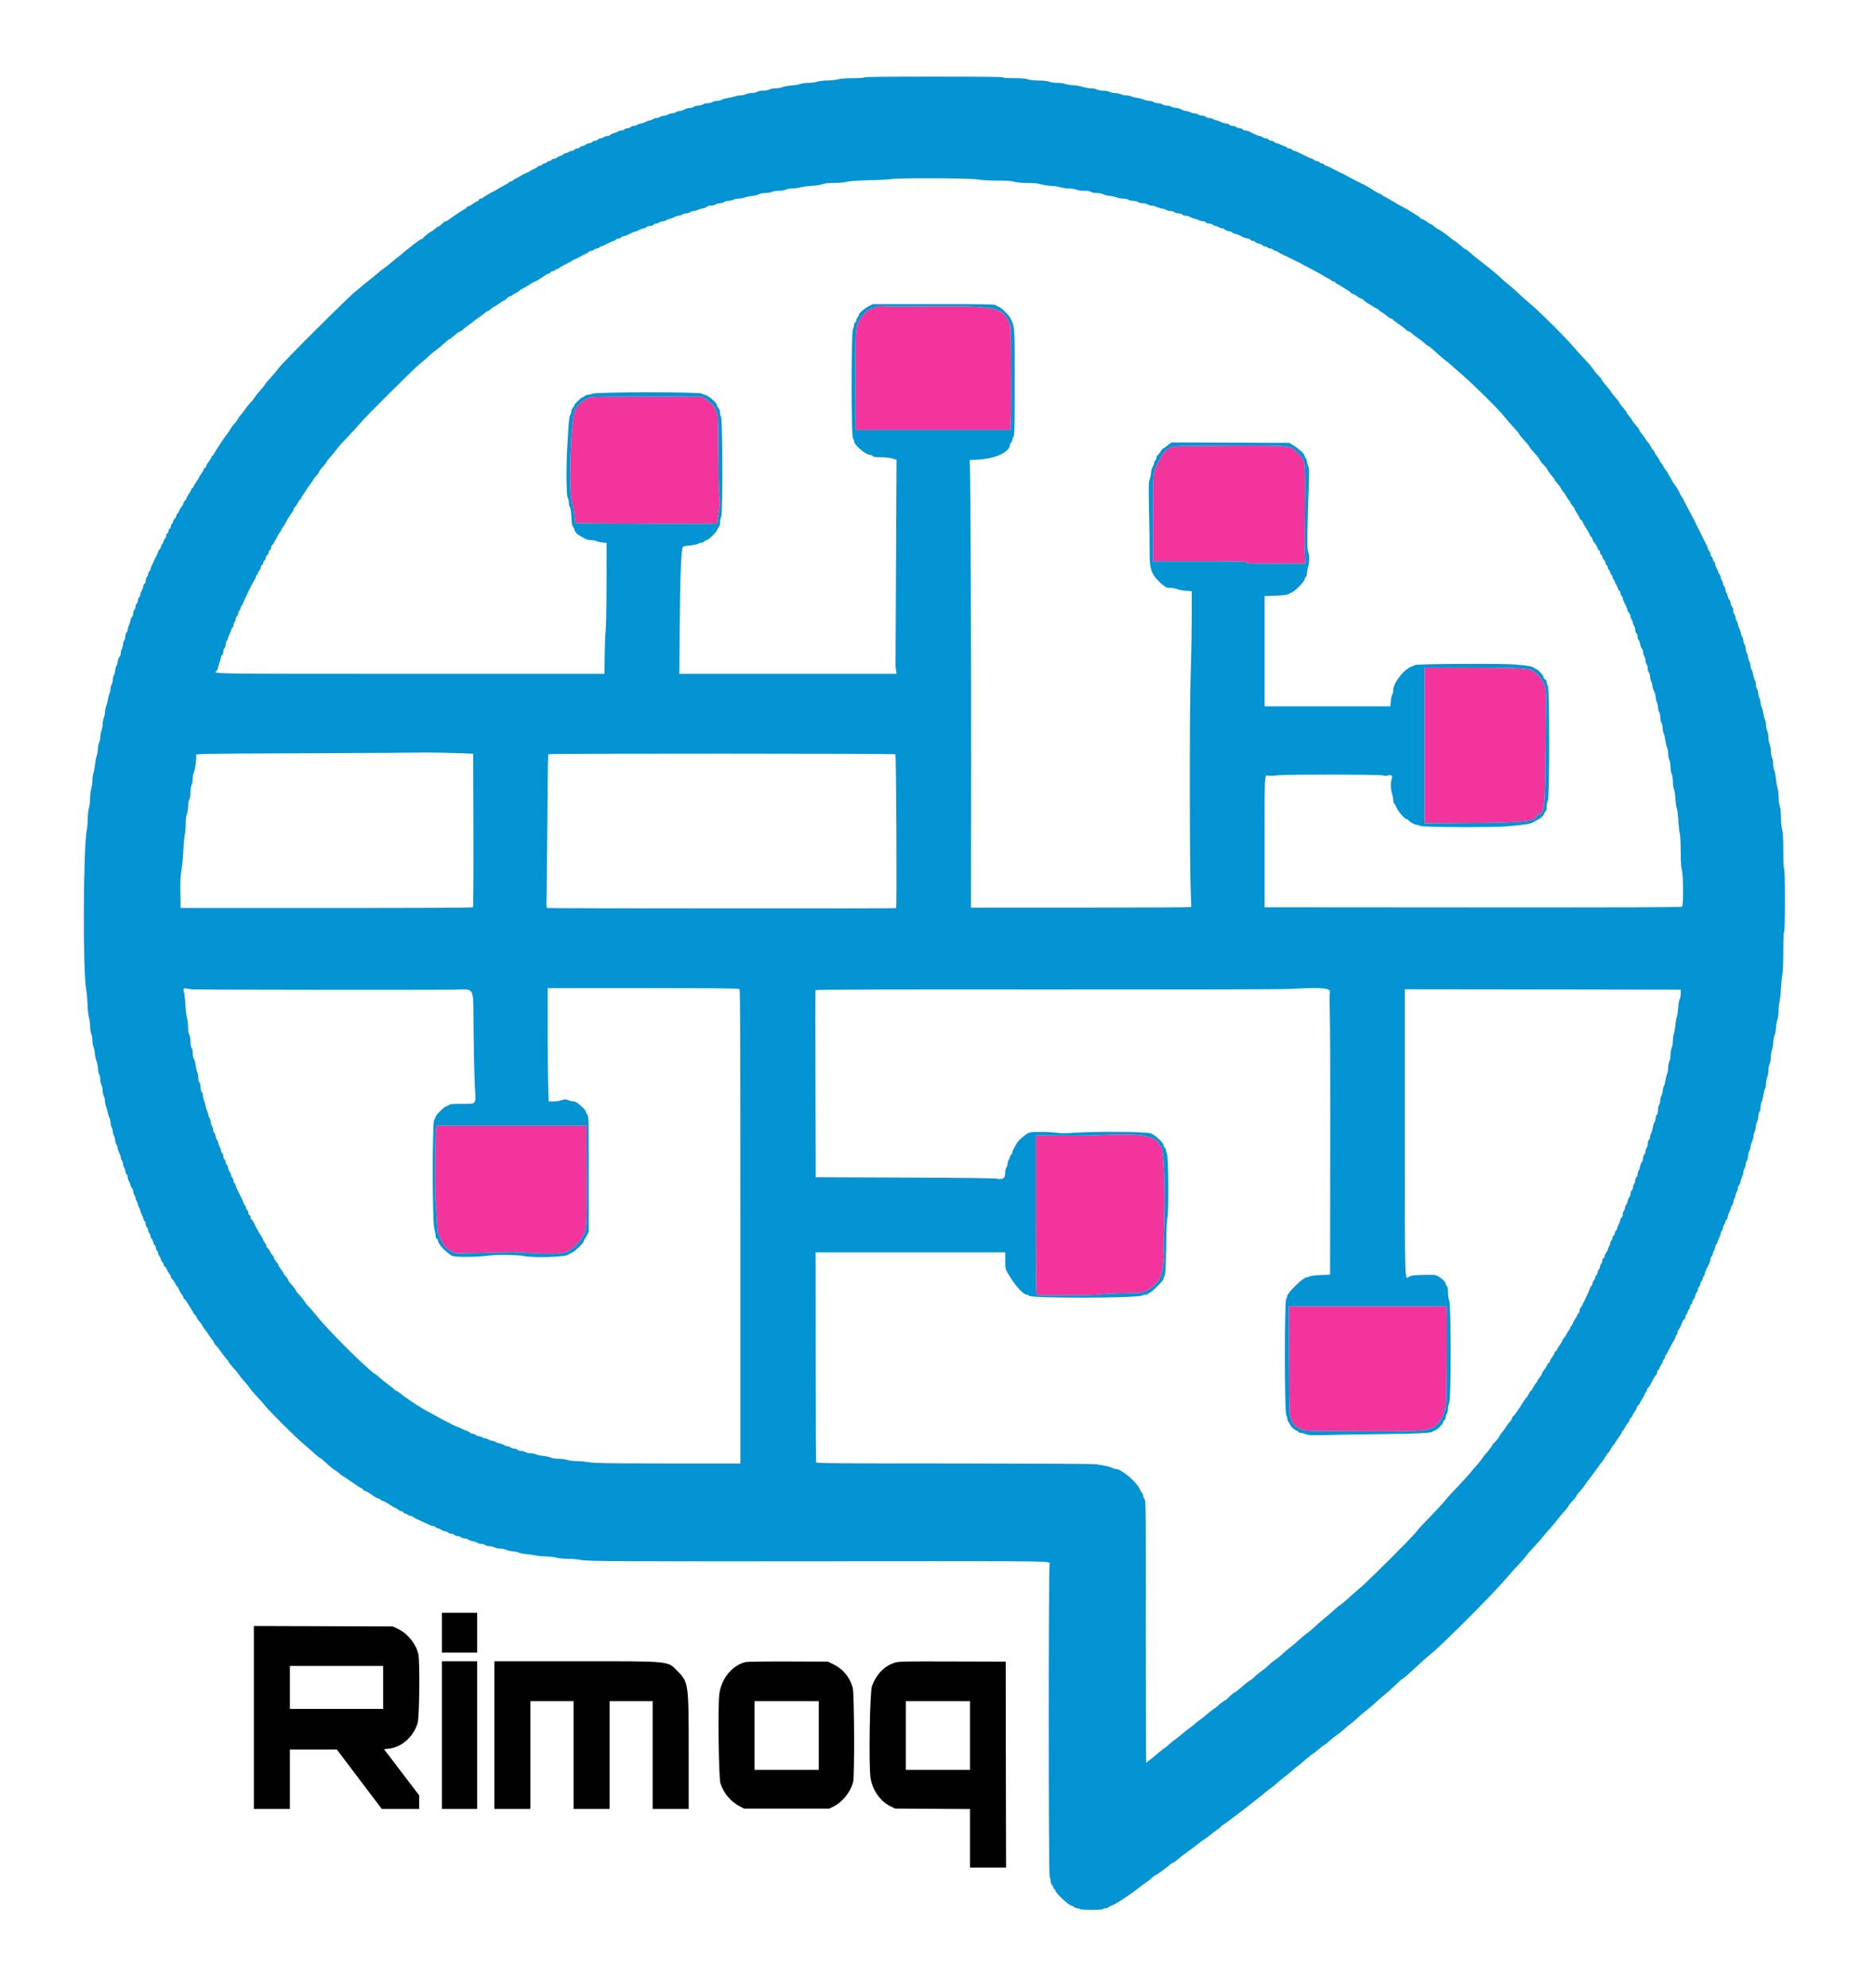
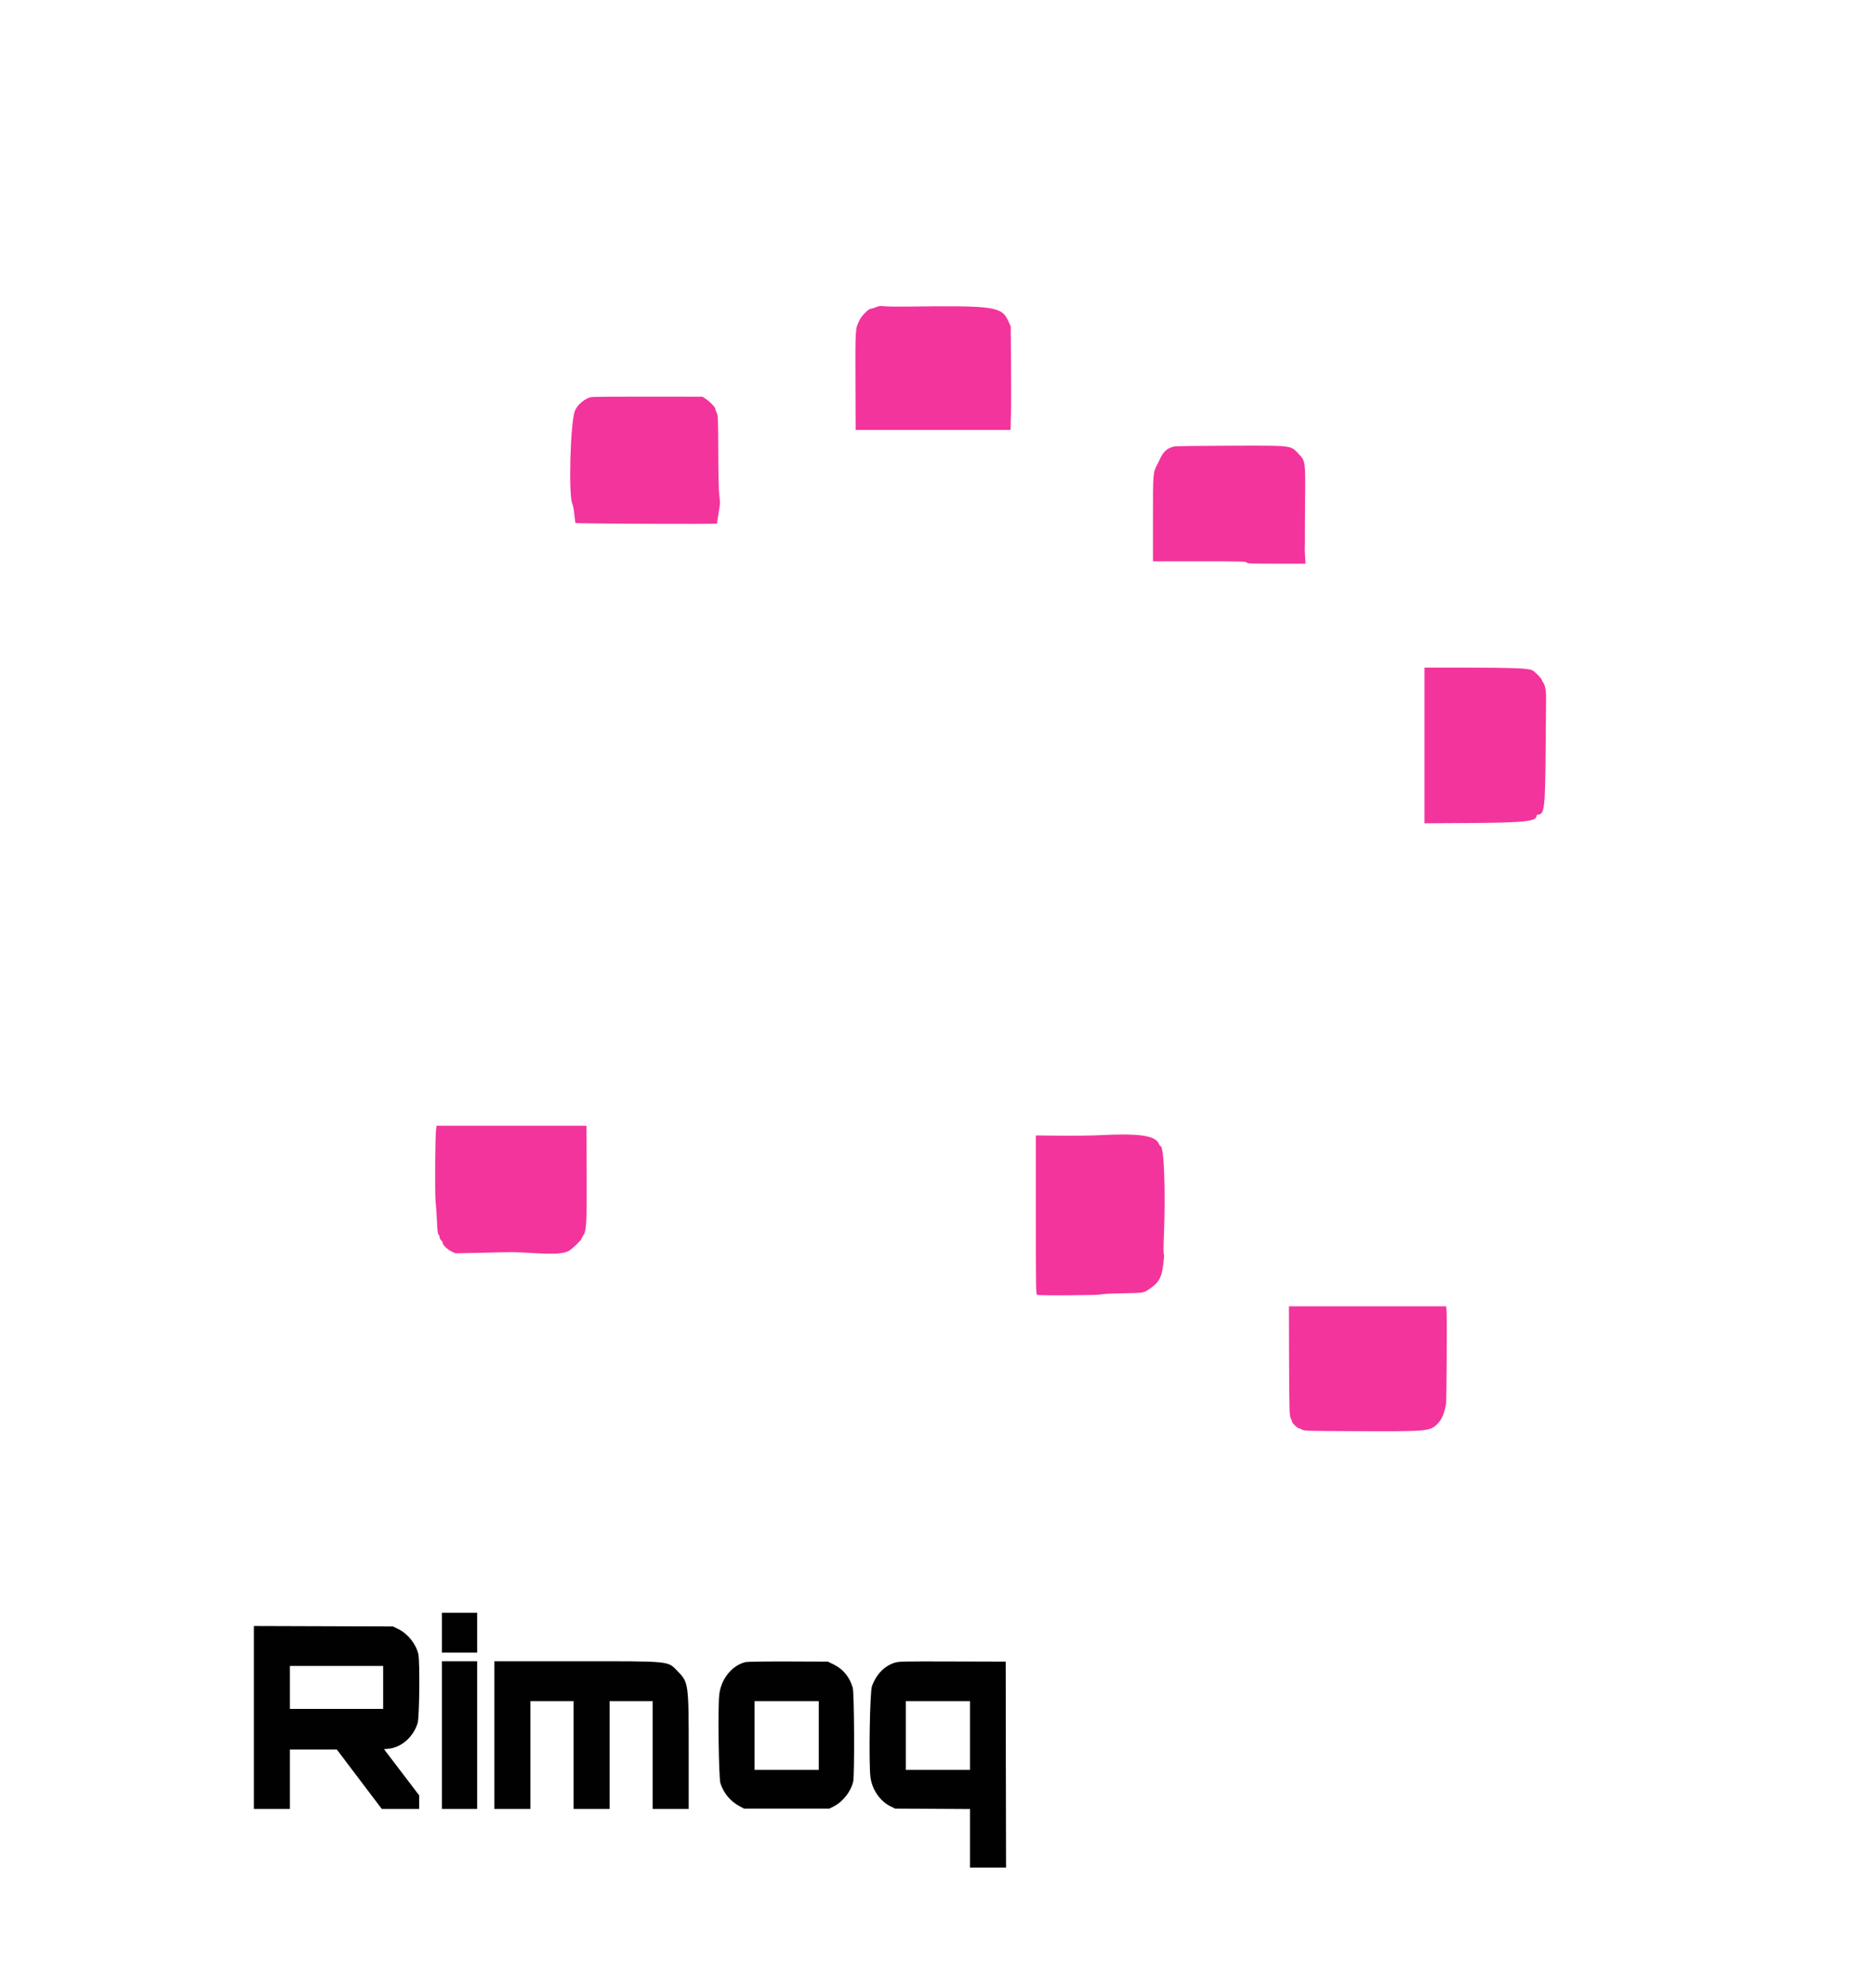
<svg xmlns="http://www.w3.org/2000/svg" width="100px" height="106px" viewBox="0 0 100 106" version="1.1">
  <g id="surface1">
    <path style=" stroke:none;fill-rule:evenodd;fill:rgb(0.392%,0.392%,0.392%);fill-opacity:1;" d="M 23.57 87.055 L 23.57 88.117 L 25.449 88.117 L 25.449 85.992 L 23.57 85.992 L 23.57 87.055 M 13.539 91.578 L 13.539 96.453 L 15.461 96.453 L 15.461 93.285 L 17.965 93.285 L 19.164 94.871 L 20.363 96.453 L 22.355 96.453 L 22.355 95.727 L 20.48 93.266 L 20.742 93.238 C 21.418 93.168 22.047 92.609 22.273 91.879 C 22.371 91.57 22.398 88.582 22.312 88.203 C 22.188 87.656 21.75 87.109 21.246 86.863 L 20.957 86.723 L 17.25 86.711 L 13.539 86.699 L 13.539 91.578 M 23.57 92.516 L 23.57 96.453 L 25.449 96.453 L 25.449 88.578 L 23.57 88.578 L 23.57 92.516 M 26.367 92.516 L 26.367 96.453 L 28.289 96.453 L 28.289 90.703 L 30.59 90.703 L 30.59 96.453 L 32.512 96.453 L 32.512 90.703 L 34.809 90.703 L 34.809 96.453 L 36.73 96.453 L 36.73 93.422 C 36.73 89.762 36.723 89.707 36.148 89.117 C 35.59 88.551 35.871 88.578 30.746 88.578 L 26.367 88.578 L 26.367 92.516 M 39.766 88.621 C 39.039 88.797 38.453 89.523 38.359 90.367 C 38.281 91.062 38.332 94.797 38.422 95.078 C 38.59 95.605 38.945 96.035 39.418 96.293 L 39.68 96.434 L 44.234 96.434 L 44.48 96.309 C 44.953 96.07 45.383 95.52 45.504 94.996 C 45.582 94.656 45.562 90.262 45.48 89.992 C 45.312 89.418 44.969 89 44.473 88.754 L 44.152 88.598 L 42.043 88.59 C 40.852 88.586 39.859 88.602 39.766 88.621 M 47.715 88.656 C 47.16 88.832 46.73 89.281 46.504 89.91 C 46.391 90.223 46.328 94.047 46.426 94.766 C 46.512 95.422 46.938 96.043 47.492 96.312 L 47.742 96.434 L 51.734 96.457 L 51.734 99.582 L 53.656 99.582 L 53.645 94.09 L 53.637 88.598 L 50.793 88.59 C 48.148 88.582 47.938 88.586 47.715 88.656 M 15.461 89.973 L 15.461 91.121 L 20.434 91.121 L 20.434 88.828 L 15.461 88.828 L 15.461 89.973 M 40.242 92.535 L 40.242 94.371 L 43.668 94.371 L 43.668 90.703 L 40.242 90.703 L 40.242 92.535 M 48.309 92.535 L 48.309 94.371 L 51.734 94.371 L 51.734 90.703 L 48.309 90.703 L 48.309 92.535 " />
    <path style=" stroke:none;fill-rule:evenodd;fill:rgb(95.294%,20.392%,61.176%);fill-opacity:1;" d="M 46.719 16.379 C 46.617 16.422 46.492 16.461 46.441 16.461 C 46.324 16.465 45.953 16.836 45.848 17.059 C 45.605 17.57 45.617 17.395 45.625 20.582 L 45.633 22.926 L 53.895 22.926 L 53.918 22.094 C 53.93 21.641 53.93 20.398 53.922 19.34 L 53.906 17.41 L 53.797 17.164 C 53.422 16.332 53.133 16.289 48.223 16.348 C 47.777 16.352 47.297 16.344 47.16 16.328 C 46.957 16.305 46.871 16.312 46.719 16.379 M 31.531 21.172 C 31.18 21.25 30.785 21.586 30.66 21.91 C 30.418 22.535 30.312 26.402 30.523 26.863 C 30.566 26.957 30.613 27.207 30.633 27.438 C 30.652 27.664 30.68 27.863 30.695 27.887 C 30.715 27.922 38.23 27.953 38.238 27.918 C 38.246 27.887 38.367 27.086 38.391 26.926 C 38.402 26.824 38.391 26.59 38.363 26.406 C 38.332 26.195 38.312 25.359 38.309 24.113 C 38.301 22.34 38.293 22.141 38.227 22.012 C 38.188 21.934 38.152 21.84 38.152 21.805 C 38.152 21.715 37.871 21.422 37.648 21.273 L 37.469 21.152 L 34.562 21.148 C 32.965 21.145 31.598 21.156 31.531 21.172 M 62.672 23.801 C 62.324 23.844 62.051 24.062 61.891 24.418 C 61.84 24.527 61.773 24.672 61.734 24.738 C 61.488 25.215 61.492 25.168 61.492 27.645 L 61.492 29.93 L 63.988 29.93 C 66.18 29.93 66.484 29.938 66.484 29.992 C 66.484 30.047 66.688 30.055 68.059 30.055 L 69.629 30.055 L 69.605 29.688 C 69.59 29.488 69.582 29.285 69.586 29.242 C 69.594 29.133 69.598 28.75 69.594 28.512 C 69.59 28.406 69.598 27.555 69.605 26.613 C 69.625 24.656 69.613 24.574 69.305 24.25 C 68.816 23.73 69.031 23.758 65.711 23.766 C 64.172 23.77 62.805 23.785 62.672 23.801 M 75.973 39.75 L 75.973 43.898 L 78.469 43.883 C 81.289 43.863 81.949 43.793 81.949 43.508 C 81.949 43.465 81.98 43.434 82.023 43.434 C 82.371 43.434 82.41 43.102 82.434 39.953 C 82.445 38.602 82.457 37.352 82.457 37.18 C 82.461 36.828 82.395 36.492 82.301 36.391 C 82.27 36.352 82.238 36.297 82.238 36.27 C 82.238 36.191 81.871 35.816 81.719 35.738 C 81.516 35.633 80.691 35.602 78.238 35.598 L 75.973 35.598 L 75.973 39.75 M 23.258 60.199 C 23.207 60.52 23.188 63.566 23.23 64.047 C 23.258 64.297 23.289 64.789 23.305 65.141 C 23.324 65.594 23.348 65.789 23.387 65.824 C 23.418 65.848 23.445 65.91 23.445 65.961 C 23.445 66.012 23.48 66.09 23.527 66.129 C 23.574 66.172 23.609 66.234 23.609 66.273 C 23.609 66.379 23.867 66.625 24.086 66.73 L 24.289 66.828 L 25.758 66.797 C 27.516 66.754 27.262 66.75 28.445 66.816 C 29.602 66.883 30.105 66.848 30.367 66.68 C 30.551 66.562 31.008 66.121 31.008 66.059 C 31.008 66.035 31.047 65.965 31.094 65.895 C 31.281 65.633 31.301 65.277 31.289 62.555 L 31.277 60.023 L 23.285 60.023 L 23.258 60.199 M 58.586 60.531 C 58.207 60.551 57.301 60.562 56.57 60.555 L 55.246 60.543 L 55.246 64.781 C 55.246 68.684 55.25 69.02 55.312 69.043 C 55.434 69.09 58.586 69.066 58.707 69.02 C 58.766 68.996 59.258 68.969 59.801 68.961 C 60.961 68.941 60.977 68.941 61.246 68.766 C 61.672 68.488 61.84 68.285 61.953 67.902 C 62.016 67.699 62.105 66.949 62.078 66.902 C 62.047 66.855 62.047 66.57 62.074 65.902 C 62.172 63.461 62.082 61.105 61.891 61.105 C 61.871 61.105 61.832 61.051 61.805 60.984 C 61.621 60.543 60.734 60.418 58.586 60.531 M 68.75 72.559 C 68.762 75.234 68.77 75.48 68.836 75.609 C 68.875 75.688 68.91 75.773 68.91 75.805 C 68.91 75.875 69.199 76.156 69.273 76.156 C 69.305 76.156 69.379 76.188 69.441 76.227 C 69.543 76.297 69.773 76.301 72.438 76.312 C 76.047 76.328 76.254 76.312 76.629 75.957 C 76.883 75.719 77.035 75.371 77.125 74.844 C 77.152 74.66 77.176 70.395 77.152 69.934 L 77.133 69.652 L 68.742 69.652 L 68.75 72.559 " />
-     <path style=" stroke:none;fill-rule:evenodd;fill:rgb(1.569%,57.647%,82.745%);fill-opacity:1;" d="M 46.094 4.125 C 46.094 4.152 45.871 4.168 45.512 4.168 C 45.125 4.168 44.844 4.191 44.688 4.23 C 44.555 4.266 44.293 4.293 44.105 4.293 C 43.906 4.293 43.688 4.32 43.586 4.355 C 43.488 4.391 43.277 4.418 43.121 4.418 C 42.965 4.418 42.766 4.445 42.676 4.477 C 42.59 4.512 42.379 4.547 42.207 4.559 C 42.035 4.57 41.824 4.609 41.738 4.645 C 41.652 4.68 41.484 4.711 41.363 4.711 C 41.238 4.711 41.094 4.738 41.035 4.773 C 40.98 4.805 40.828 4.832 40.699 4.832 C 40.562 4.836 40.434 4.859 40.387 4.895 C 40.34 4.93 40.211 4.957 40.098 4.961 C 39.98 4.961 39.84 4.988 39.781 5.023 C 39.727 5.055 39.598 5.082 39.5 5.082 C 39.402 5.086 39.254 5.113 39.168 5.145 C 39.082 5.176 38.918 5.215 38.805 5.227 C 38.691 5.242 38.555 5.281 38.5 5.316 C 38.449 5.348 38.336 5.379 38.246 5.379 C 38.156 5.379 38.051 5.406 38.004 5.438 C 37.961 5.473 37.848 5.5 37.754 5.5 C 37.66 5.5 37.547 5.531 37.504 5.562 C 37.457 5.598 37.348 5.625 37.254 5.629 C 37.164 5.629 37.051 5.656 37.008 5.691 C 36.961 5.727 36.867 5.754 36.797 5.754 C 36.727 5.754 36.598 5.789 36.512 5.836 C 36.426 5.883 36.305 5.918 36.242 5.922 C 36.18 5.922 36.09 5.949 36.047 5.984 C 36 6.016 35.906 6.043 35.836 6.047 C 35.766 6.047 35.672 6.074 35.629 6.109 C 35.582 6.141 35.488 6.168 35.418 6.172 C 35.348 6.172 35.254 6.199 35.211 6.234 C 35.164 6.266 35.078 6.293 35.02 6.293 C 34.957 6.293 34.871 6.32 34.828 6.355 C 34.785 6.391 34.711 6.418 34.664 6.418 C 34.617 6.418 34.508 6.457 34.422 6.504 C 34.336 6.547 34.223 6.586 34.172 6.586 C 34.121 6.59 34.043 6.617 33.996 6.648 C 33.953 6.684 33.867 6.711 33.805 6.711 C 33.742 6.711 33.668 6.738 33.641 6.773 C 33.609 6.809 33.535 6.836 33.473 6.836 C 33.41 6.836 33.336 6.863 33.305 6.898 C 33.277 6.934 33.203 6.961 33.141 6.961 C 33.082 6.961 32.996 6.988 32.949 7.02 C 32.902 7.051 32.809 7.09 32.734 7.105 C 32.66 7.121 32.578 7.16 32.551 7.191 C 32.523 7.227 32.449 7.254 32.391 7.254 C 32.328 7.254 32.242 7.281 32.195 7.312 C 32.152 7.348 32.074 7.375 32.027 7.375 C 31.977 7.379 31.914 7.406 31.883 7.441 C 31.855 7.477 31.789 7.504 31.738 7.504 C 31.688 7.504 31.621 7.531 31.594 7.566 C 31.562 7.602 31.5 7.629 31.453 7.629 C 31.402 7.629 31.305 7.664 31.238 7.711 C 31.168 7.758 31.082 7.793 31.043 7.793 C 31.008 7.793 30.953 7.824 30.922 7.855 C 30.895 7.891 30.828 7.918 30.777 7.918 C 30.727 7.918 30.66 7.949 30.633 7.98 C 30.602 8.016 30.539 8.047 30.488 8.047 C 30.441 8.047 30.363 8.074 30.32 8.109 C 30.277 8.141 30.207 8.168 30.168 8.168 C 30.129 8.168 30.074 8.195 30.047 8.23 C 30.02 8.262 29.945 8.301 29.879 8.316 C 29.812 8.332 29.738 8.367 29.711 8.402 C 29.684 8.434 29.617 8.461 29.566 8.461 C 29.512 8.461 29.449 8.488 29.418 8.523 C 29.391 8.559 29.336 8.586 29.293 8.586 C 29.254 8.586 29.195 8.613 29.168 8.648 C 29.141 8.684 29.082 8.711 29.043 8.711 C 29.004 8.711 28.945 8.738 28.918 8.773 C 28.891 8.809 28.832 8.836 28.789 8.836 C 28.746 8.836 28.699 8.859 28.684 8.883 C 28.668 8.906 28.598 8.957 28.527 8.988 C 28.402 9.043 28.352 9.07 28.176 9.172 C 28.137 9.195 28.078 9.223 28.051 9.234 C 27.914 9.285 27.887 9.301 27.77 9.379 C 27.699 9.422 27.586 9.484 27.512 9.52 C 27.441 9.551 27.367 9.598 27.352 9.625 C 27.336 9.648 27.289 9.672 27.242 9.672 C 27.199 9.672 27.164 9.688 27.164 9.711 C 27.164 9.73 27.062 9.797 26.941 9.855 C 26.824 9.918 26.668 10.004 26.598 10.047 C 26.531 10.094 26.418 10.156 26.348 10.191 C 26.086 10.324 25.848 10.465 25.781 10.527 C 25.746 10.559 25.684 10.586 25.645 10.586 C 25.605 10.586 25.562 10.613 25.547 10.648 C 25.535 10.684 25.484 10.723 25.434 10.738 C 25.387 10.754 25.277 10.82 25.191 10.887 C 25.109 10.949 25.008 11.004 24.973 11.004 C 24.934 11.004 24.891 11.031 24.879 11.066 C 24.867 11.102 24.84 11.129 24.82 11.129 C 24.785 11.129 24.012 11.641 23.898 11.738 C 23.863 11.77 23.805 11.797 23.773 11.797 C 23.738 11.797 23.684 11.828 23.645 11.871 C 23.559 11.965 23.395 12.09 23.355 12.09 C 23.336 12.09 23.262 12.145 23.188 12.215 C 23.109 12.281 23.031 12.34 23.012 12.34 C 22.961 12.34 22.602 12.629 22.555 12.703 C 22.535 12.73 22.496 12.754 22.469 12.754 C 22.441 12.754 22.352 12.809 22.273 12.871 C 22.191 12.938 21.996 13.09 21.836 13.211 C 21.672 13.332 21.523 13.453 21.5 13.48 C 21.477 13.508 21.328 13.629 21.164 13.754 C 21.004 13.879 20.832 14.023 20.781 14.07 C 20.727 14.121 20.605 14.215 20.508 14.281 C 20.41 14.348 20.254 14.469 20.164 14.555 C 20.07 14.637 19.855 14.812 19.684 14.945 C 19.512 15.078 19.352 15.211 19.328 15.234 C 19.305 15.262 19.145 15.395 18.973 15.527 C 18.578 15.836 15.125 19.277 14.879 19.609 C 14.777 19.746 14.566 19.996 14.41 20.164 C 14.254 20.332 14.125 20.488 14.125 20.512 C 14.125 20.531 14.023 20.66 13.898 20.797 C 13.773 20.934 13.625 21.117 13.566 21.207 C 13.512 21.297 13.402 21.43 13.324 21.508 C 13.25 21.582 13.137 21.723 13.078 21.816 C 13.016 21.91 12.922 22.035 12.867 22.09 C 12.812 22.148 12.73 22.262 12.688 22.34 C 12.645 22.422 12.555 22.543 12.484 22.613 C 12.418 22.684 12.332 22.793 12.297 22.863 C 12.262 22.934 12.172 23.062 12.102 23.156 C 12.031 23.246 11.953 23.352 11.93 23.387 C 11.906 23.426 11.785 23.613 11.656 23.805 C 11.527 23.996 11.41 24.188 11.395 24.227 C 11.383 24.27 11.352 24.301 11.324 24.301 C 11.301 24.301 11.281 24.328 11.281 24.359 C 11.281 24.395 11.219 24.508 11.137 24.609 C 11.055 24.715 10.992 24.832 10.992 24.867 C 10.992 24.902 10.961 24.941 10.926 24.953 C 10.895 24.965 10.863 25 10.863 25.027 C 10.863 25.059 10.809 25.16 10.738 25.254 C 10.672 25.348 10.613 25.441 10.613 25.457 C 10.613 25.477 10.547 25.582 10.469 25.695 C 10.387 25.809 10.32 25.922 10.32 25.949 C 10.32 25.977 10.293 26.012 10.258 26.023 C 10.227 26.039 10.195 26.074 10.195 26.105 C 10.195 26.137 10.141 26.242 10.07 26.336 C 10.004 26.434 9.945 26.535 9.945 26.566 C 9.945 26.598 9.906 26.656 9.863 26.699 C 9.816 26.738 9.777 26.805 9.777 26.844 C 9.777 26.879 9.758 26.93 9.73 26.957 C 9.68 27.008 9.594 27.148 9.531 27.289 C 9.508 27.336 9.473 27.391 9.445 27.406 C 9.422 27.422 9.402 27.465 9.402 27.508 C 9.402 27.547 9.363 27.613 9.32 27.656 C 9.273 27.699 9.234 27.766 9.234 27.805 C 9.234 27.844 9.207 27.898 9.172 27.926 C 9.137 27.957 9.109 28.023 9.109 28.074 C 9.109 28.125 9.082 28.18 9.047 28.191 C 9.012 28.207 8.984 28.262 8.984 28.316 C 8.984 28.375 8.957 28.43 8.922 28.441 C 8.887 28.457 8.859 28.512 8.859 28.566 C 8.859 28.621 8.832 28.691 8.801 28.719 C 8.766 28.746 8.727 28.82 8.711 28.891 C 8.699 28.957 8.668 29.012 8.648 29.012 C 8.633 29.012 8.602 29.066 8.59 29.133 C 8.574 29.199 8.535 29.277 8.5 29.305 C 8.469 29.332 8.441 29.379 8.441 29.406 C 8.441 29.434 8.348 29.641 8.23 29.867 C 8.117 30.09 8.023 30.309 8.023 30.348 C 8.023 30.387 7.996 30.441 7.961 30.469 C 7.926 30.5 7.898 30.566 7.898 30.617 C 7.898 30.668 7.871 30.734 7.836 30.762 C 7.801 30.789 7.773 30.879 7.773 30.957 C 7.773 31.043 7.75 31.105 7.711 31.121 C 7.676 31.137 7.648 31.188 7.648 31.234 C 7.648 31.285 7.609 31.395 7.562 31.48 C 7.52 31.566 7.48 31.672 7.48 31.715 C 7.48 31.758 7.453 31.816 7.418 31.848 C 7.383 31.875 7.355 31.949 7.355 32.012 C 7.355 32.074 7.328 32.152 7.293 32.18 C 7.258 32.207 7.23 32.281 7.23 32.348 C 7.23 32.41 7.203 32.484 7.168 32.512 C 7.133 32.543 7.105 32.625 7.105 32.699 C 7.105 32.773 7.078 32.859 7.043 32.887 C 7.008 32.914 6.969 33.008 6.957 33.09 C 6.941 33.172 6.906 33.293 6.871 33.352 C 6.84 33.414 6.812 33.512 6.812 33.566 C 6.812 33.625 6.785 33.691 6.75 33.723 C 6.715 33.75 6.688 33.84 6.684 33.926 C 6.684 34.008 6.656 34.113 6.621 34.156 C 6.59 34.203 6.559 34.297 6.559 34.363 C 6.559 34.434 6.531 34.539 6.5 34.598 C 6.465 34.652 6.438 34.762 6.438 34.832 C 6.438 34.906 6.406 34.996 6.367 35.031 C 6.332 35.07 6.293 35.18 6.277 35.277 C 6.266 35.371 6.23 35.488 6.199 35.535 C 6.168 35.578 6.141 35.684 6.141 35.762 C 6.141 35.844 6.113 35.945 6.078 35.992 C 6.047 36.035 6.016 36.148 6.016 36.242 C 6.016 36.336 5.988 36.453 5.957 36.496 C 5.922 36.539 5.895 36.637 5.895 36.715 C 5.895 36.789 5.867 36.91 5.836 36.984 C 5.805 37.059 5.766 37.211 5.75 37.32 C 5.734 37.43 5.691 37.582 5.66 37.66 C 5.625 37.738 5.602 37.879 5.602 37.969 C 5.602 38.055 5.57 38.195 5.535 38.281 C 5.504 38.363 5.473 38.516 5.473 38.621 C 5.473 38.723 5.445 38.875 5.41 38.961 C 5.379 39.043 5.348 39.195 5.348 39.301 C 5.348 39.406 5.32 39.543 5.285 39.598 C 5.254 39.656 5.227 39.797 5.223 39.91 C 5.223 40.027 5.191 40.195 5.16 40.285 C 5.125 40.379 5.086 40.586 5.07 40.746 C 5.055 40.906 5.02 41.109 4.988 41.199 C 4.957 41.289 4.93 41.469 4.93 41.598 C 4.93 41.73 4.902 41.93 4.867 42.043 C 4.836 42.152 4.805 42.387 4.805 42.562 C 4.805 42.734 4.777 42.969 4.742 43.082 C 4.711 43.195 4.68 43.457 4.68 43.664 C 4.676 43.871 4.656 44.121 4.633 44.227 C 4.438 45.098 4.41 51.891 4.602 52.793 C 4.625 52.906 4.656 53.242 4.668 53.543 C 4.676 53.84 4.715 54.168 4.746 54.27 C 4.777 54.371 4.805 54.57 4.805 54.711 C 4.805 54.852 4.832 55.035 4.867 55.121 C 4.902 55.203 4.93 55.363 4.93 55.48 C 4.93 55.598 4.961 55.758 4.992 55.84 C 5.027 55.922 5.055 56.062 5.055 56.152 C 5.055 56.242 5.094 56.422 5.141 56.555 C 5.188 56.684 5.223 56.875 5.227 56.98 C 5.227 57.082 5.254 57.215 5.285 57.273 C 5.32 57.328 5.348 57.461 5.348 57.562 C 5.352 57.668 5.379 57.797 5.41 57.855 C 5.445 57.914 5.473 58.043 5.473 58.148 C 5.477 58.25 5.504 58.383 5.535 58.441 C 5.57 58.496 5.598 58.613 5.598 58.703 C 5.598 58.789 5.625 58.922 5.656 58.996 C 5.691 59.074 5.73 59.215 5.746 59.312 C 5.762 59.41 5.801 59.539 5.832 59.602 C 5.867 59.66 5.891 59.777 5.895 59.855 C 5.895 59.938 5.922 60.051 5.953 60.105 C 5.988 60.164 6.016 60.266 6.016 60.336 C 6.02 60.406 6.047 60.508 6.082 60.566 C 6.113 60.621 6.141 60.727 6.141 60.797 C 6.141 60.867 6.172 60.961 6.203 61.004 C 6.238 61.051 6.266 61.133 6.266 61.191 C 6.27 61.25 6.305 61.367 6.352 61.453 C 6.398 61.539 6.438 61.648 6.438 61.699 C 6.438 61.754 6.465 61.832 6.5 61.875 C 6.531 61.922 6.562 62.008 6.562 62.066 C 6.562 62.125 6.59 62.211 6.621 62.258 C 6.656 62.301 6.684 62.387 6.684 62.445 C 6.688 62.508 6.715 62.578 6.75 62.609 C 6.785 62.637 6.812 62.711 6.812 62.77 C 6.812 62.832 6.836 62.918 6.867 62.965 C 6.902 63.008 6.938 63.105 6.957 63.18 C 6.973 63.25 7.012 63.332 7.043 63.359 C 7.078 63.387 7.105 63.461 7.105 63.523 C 7.105 63.582 7.133 63.672 7.164 63.715 C 7.199 63.758 7.227 63.836 7.227 63.883 C 7.23 63.93 7.258 64.004 7.289 64.047 C 7.324 64.094 7.352 64.168 7.352 64.215 C 7.355 64.262 7.383 64.336 7.418 64.383 C 7.449 64.426 7.477 64.496 7.48 64.535 C 7.48 64.574 7.52 64.68 7.562 64.766 C 7.609 64.852 7.648 64.949 7.648 64.988 C 7.648 65.027 7.676 65.082 7.711 65.109 C 7.746 65.137 7.773 65.211 7.773 65.277 C 7.773 65.34 7.801 65.414 7.836 65.441 C 7.871 65.473 7.898 65.539 7.898 65.59 C 7.898 65.645 7.926 65.715 7.961 65.75 C 7.996 65.785 8.023 65.848 8.023 65.895 C 8.023 65.941 8.051 66.004 8.082 66.035 C 8.113 66.066 8.152 66.152 8.168 66.223 C 8.184 66.297 8.223 66.375 8.258 66.402 C 8.289 66.43 8.316 66.496 8.316 66.547 C 8.316 66.598 8.344 66.664 8.379 66.691 C 8.414 66.723 8.441 66.785 8.441 66.84 C 8.441 66.891 8.469 66.957 8.504 66.984 C 8.539 67.012 8.566 67.07 8.566 67.109 C 8.566 67.148 8.605 67.223 8.648 67.277 C 8.695 67.328 8.734 67.406 8.734 67.449 C 8.734 67.492 8.754 67.527 8.777 67.527 C 8.801 67.527 8.84 67.57 8.863 67.621 C 8.926 67.762 9.012 67.902 9.062 67.957 C 9.09 67.98 9.109 68.035 9.109 68.074 C 9.109 68.113 9.137 68.164 9.168 68.18 C 9.199 68.199 9.27 68.297 9.324 68.402 C 9.375 68.504 9.441 68.605 9.473 68.621 C 9.504 68.641 9.527 68.684 9.527 68.719 C 9.527 68.75 9.586 68.855 9.652 68.949 C 9.723 69.047 9.777 69.148 9.777 69.176 C 9.777 69.207 9.805 69.246 9.836 69.266 C 9.867 69.281 9.945 69.391 10.012 69.5 C 10.078 69.609 10.168 69.75 10.207 69.812 C 10.246 69.875 10.297 69.965 10.32 70.016 C 10.344 70.07 10.379 70.109 10.398 70.109 C 10.422 70.109 10.457 70.164 10.48 70.227 C 10.504 70.289 10.566 70.387 10.621 70.441 C 10.676 70.5 10.754 70.613 10.797 70.691 C 10.836 70.773 10.895 70.859 10.922 70.883 C 10.949 70.906 11.02 71 11.074 71.09 C 11.129 71.184 11.227 71.32 11.289 71.395 C 11.355 71.469 11.41 71.555 11.41 71.586 C 11.41 71.613 11.457 71.684 11.52 71.738 C 11.578 71.797 11.691 71.934 11.766 72.051 C 11.84 72.164 11.969 72.332 12.051 72.426 C 12.133 72.516 12.203 72.609 12.203 72.633 C 12.203 72.656 12.309 72.785 12.438 72.926 C 12.566 73.062 12.719 73.25 12.777 73.34 C 12.836 73.434 12.969 73.594 13.07 73.703 C 13.172 73.809 13.293 73.957 13.34 74.035 C 13.387 74.113 13.543 74.297 13.688 74.445 C 13.832 74.594 14.023 74.812 14.117 74.93 C 14.344 75.223 15.742 76.613 16.152 76.957 C 16.336 77.113 16.609 77.352 16.758 77.488 C 16.906 77.625 17.047 77.738 17.07 77.738 C 17.094 77.738 17.207 77.828 17.32 77.938 C 17.535 78.145 17.859 78.406 17.898 78.406 C 17.91 78.406 17.984 78.465 18.066 78.535 C 18.148 78.609 18.25 78.688 18.297 78.715 C 18.344 78.738 18.516 78.855 18.684 78.969 C 19.16 79.297 19.199 79.324 19.273 79.348 C 19.312 79.363 19.352 79.398 19.363 79.43 C 19.379 79.465 19.414 79.488 19.449 79.488 C 19.484 79.488 19.602 79.551 19.711 79.621 C 19.824 79.695 19.965 79.789 20.027 79.832 C 20.086 79.871 20.164 79.906 20.199 79.906 C 20.23 79.906 20.281 79.934 20.309 79.969 C 20.336 80.004 20.387 80.031 20.418 80.031 C 20.445 80.031 20.555 80.082 20.652 80.145 C 20.75 80.211 20.871 80.285 20.914 80.312 C 20.961 80.344 21.059 80.395 21.133 80.426 C 21.203 80.461 21.277 80.508 21.289 80.531 C 21.305 80.555 21.355 80.574 21.398 80.574 C 21.445 80.574 21.492 80.602 21.508 80.637 C 21.52 80.672 21.562 80.699 21.605 80.699 C 21.648 80.699 21.711 80.727 21.746 80.762 C 21.781 80.797 21.844 80.824 21.891 80.824 C 21.938 80.824 21.988 80.844 22 80.863 C 22.023 80.902 22.27 81.023 22.648 81.191 C 22.73 81.223 22.844 81.277 22.906 81.309 C 22.969 81.34 23.055 81.367 23.102 81.367 C 23.145 81.367 23.207 81.395 23.234 81.43 C 23.262 81.461 23.316 81.492 23.355 81.492 C 23.391 81.492 23.48 81.527 23.547 81.574 C 23.617 81.621 23.715 81.656 23.762 81.656 C 23.812 81.656 23.875 81.684 23.902 81.719 C 23.934 81.754 24.008 81.781 24.07 81.781 C 24.133 81.781 24.207 81.809 24.238 81.844 C 24.266 81.879 24.34 81.906 24.402 81.906 C 24.465 81.906 24.551 81.934 24.594 81.969 C 24.641 82.004 24.723 82.031 24.781 82.031 C 24.84 82.031 24.926 82.059 24.973 82.09 C 25.02 82.125 25.129 82.164 25.223 82.18 C 25.312 82.195 25.422 82.234 25.469 82.266 C 25.516 82.297 25.609 82.324 25.68 82.324 C 25.746 82.324 25.84 82.355 25.887 82.387 C 25.93 82.422 26.043 82.449 26.137 82.449 C 26.23 82.449 26.344 82.48 26.387 82.512 C 26.434 82.547 26.559 82.574 26.68 82.574 C 26.797 82.574 26.93 82.598 26.977 82.629 C 27.02 82.66 27.176 82.699 27.32 82.715 C 27.465 82.727 27.625 82.762 27.672 82.789 C 27.723 82.812 27.914 82.852 28.102 82.867 C 28.285 82.887 28.523 82.922 28.625 82.945 C 28.73 82.969 28.953 82.988 29.125 82.988 C 29.301 82.992 29.543 83.02 29.668 83.055 C 29.797 83.086 30.078 83.117 30.297 83.117 C 30.516 83.117 30.824 83.145 30.984 83.176 C 31.352 83.254 32.84 83.258 46.105 83.246 C 56.492 83.238 56.016 83.23 55.977 83.402 C 55.918 83.676 55.918 99.883 55.98 100.051 C 56.012 100.141 56.039 100.27 56.039 100.332 C 56.039 100.395 56.066 100.469 56.098 100.496 C 56.129 100.52 56.168 100.59 56.18 100.645 C 56.195 100.703 56.227 100.746 56.25 100.746 C 56.27 100.746 56.289 100.773 56.289 100.805 C 56.289 100.934 57.035 101.625 57.172 101.625 C 57.207 101.625 57.262 101.652 57.293 101.688 C 57.32 101.719 57.398 101.75 57.465 101.75 C 57.531 101.75 57.586 101.766 57.586 101.789 C 57.586 101.816 57.82 101.832 58.211 101.832 C 58.602 101.832 58.84 101.816 58.84 101.789 C 58.84 101.766 58.891 101.75 58.957 101.75 C 59.023 101.75 59.102 101.719 59.129 101.688 C 59.16 101.652 59.207 101.625 59.238 101.625 C 59.367 101.625 60.398 100.949 60.844 100.574 C 60.902 100.527 61.023 100.441 61.113 100.383 C 61.203 100.324 61.344 100.215 61.422 100.137 C 61.504 100.062 61.586 99.996 61.605 99.996 C 61.648 99.996 62.125 99.656 62.355 99.461 C 62.438 99.387 62.52 99.332 62.535 99.332 C 62.566 99.332 62.848 99.125 62.977 99.008 C 63.012 98.977 63.207 98.828 63.414 98.68 C 63.621 98.531 63.848 98.359 63.914 98.301 C 63.984 98.242 64.117 98.148 64.207 98.09 C 64.301 98.031 64.445 97.926 64.527 97.855 C 64.609 97.785 64.785 97.652 64.914 97.562 C 65.043 97.473 65.148 97.383 65.148 97.363 C 65.148 97.344 65.168 97.328 65.191 97.328 C 65.242 97.328 67.242 95.793 67.492 95.562 C 67.547 95.508 67.672 95.414 67.762 95.352 C 67.852 95.289 68.004 95.172 68.094 95.086 C 68.184 95.004 68.387 94.836 68.539 94.715 C 68.695 94.598 68.855 94.465 68.898 94.426 C 68.938 94.383 69.094 94.258 69.242 94.141 C 69.395 94.027 69.566 93.883 69.629 93.82 C 69.691 93.754 69.762 93.703 69.785 93.703 C 69.809 93.703 69.828 93.684 69.828 93.664 C 69.828 93.641 69.883 93.594 69.949 93.559 C 70.02 93.523 70.184 93.398 70.316 93.281 C 70.449 93.164 70.59 93.059 70.629 93.043 C 70.668 93.027 70.785 92.934 70.895 92.836 C 71 92.734 71.18 92.59 71.297 92.512 C 71.414 92.434 71.586 92.297 71.68 92.207 C 71.777 92.113 71.93 91.988 72.023 91.922 C 72.113 91.855 72.285 91.711 72.398 91.602 C 72.512 91.488 72.75 91.293 72.922 91.16 C 73.094 91.027 73.289 90.859 73.359 90.785 C 73.43 90.711 73.617 90.547 73.777 90.418 C 73.938 90.293 74.215 90.047 74.395 89.871 C 74.574 89.699 74.754 89.539 74.793 89.52 C 74.895 89.465 75.086 89.297 75.617 88.801 C 75.871 88.562 76.141 88.324 76.219 88.266 C 76.727 87.895 79.617 85.008 80.316 84.176 C 80.488 83.973 80.766 83.664 80.934 83.488 C 81.098 83.316 81.305 83.082 81.391 82.965 C 81.48 82.848 81.656 82.645 81.785 82.508 C 82.055 82.223 82.266 81.98 82.402 81.805 C 82.453 81.734 82.578 81.594 82.676 81.492 C 82.773 81.387 82.949 81.176 83.07 81.016 C 83.195 80.859 83.324 80.699 83.363 80.66 C 83.531 80.484 83.66 80.32 83.66 80.285 C 83.66 80.266 83.754 80.148 83.871 80.027 C 83.984 79.906 84.078 79.789 84.078 79.762 C 84.078 79.738 84.156 79.633 84.25 79.531 C 84.344 79.43 84.473 79.266 84.535 79.172 C 84.598 79.074 84.699 78.934 84.762 78.859 C 84.824 78.781 85 78.551 85.145 78.344 C 85.293 78.137 85.438 77.938 85.473 77.898 C 85.504 77.863 85.582 77.746 85.645 77.641 C 85.707 77.535 85.773 77.445 85.789 77.445 C 85.805 77.445 85.859 77.363 85.91 77.262 C 85.961 77.16 86.02 77.07 86.035 77.066 C 86.055 77.059 86.113 76.977 86.168 76.883 C 86.223 76.793 86.32 76.648 86.383 76.566 C 86.449 76.48 86.504 76.383 86.504 76.348 C 86.504 76.309 86.523 76.281 86.547 76.281 C 86.57 76.281 86.617 76.215 86.648 76.137 C 86.684 76.059 86.758 75.941 86.816 75.879 C 86.871 75.82 86.922 75.734 86.922 75.691 C 86.922 75.648 86.938 75.613 86.965 75.613 C 86.988 75.613 87.023 75.57 87.043 75.52 C 87.062 75.469 87.129 75.355 87.188 75.266 C 87.246 75.18 87.297 75.086 87.297 75.055 C 87.297 75.023 87.332 74.965 87.379 74.926 C 87.426 74.883 87.465 74.832 87.465 74.809 C 87.465 74.789 87.52 74.688 87.59 74.586 C 87.656 74.484 87.715 74.375 87.715 74.344 C 87.715 74.312 87.742 74.266 87.777 74.238 C 87.812 74.207 87.84 74.152 87.84 74.109 C 87.84 74.066 87.863 74.02 87.895 74 C 87.926 73.98 87.988 73.891 88.035 73.801 C 88.23 73.422 88.281 73.34 88.332 73.309 C 88.359 73.289 88.383 73.227 88.383 73.172 C 88.383 73.113 88.41 73.059 88.445 73.043 C 88.48 73.031 88.508 72.988 88.508 72.945 C 88.508 72.906 88.547 72.832 88.59 72.777 C 88.637 72.727 88.676 72.648 88.676 72.609 C 88.676 72.57 88.703 72.516 88.738 72.488 C 88.773 72.457 88.801 72.402 88.801 72.359 C 88.801 72.316 88.816 72.273 88.84 72.262 C 88.859 72.246 88.965 72.059 89.074 71.84 C 89.184 71.621 89.289 71.434 89.309 71.422 C 89.328 71.41 89.344 71.363 89.344 71.324 C 89.344 71.281 89.371 71.223 89.406 71.195 C 89.441 71.168 89.469 71.098 89.469 71.047 C 89.469 70.992 89.488 70.938 89.508 70.926 C 89.551 70.898 89.695 70.602 89.738 70.457 C 89.754 70.41 89.793 70.359 89.824 70.344 C 89.859 70.332 89.887 70.277 89.887 70.223 C 89.887 70.168 89.914 70.098 89.949 70.07 C 89.984 70.039 90.012 69.984 90.012 69.945 C 90.012 69.902 90.039 69.848 90.074 69.82 C 90.109 69.789 90.137 69.723 90.137 69.668 C 90.137 69.613 90.168 69.555 90.199 69.543 C 90.234 69.527 90.262 69.477 90.262 69.422 C 90.262 69.371 90.289 69.305 90.324 69.277 C 90.359 69.25 90.398 69.164 90.414 69.086 C 90.426 69.012 90.465 68.926 90.496 68.898 C 90.531 68.871 90.555 68.809 90.555 68.758 C 90.555 68.703 90.586 68.641 90.617 68.609 C 90.652 68.582 90.68 68.516 90.68 68.465 C 90.68 68.414 90.711 68.348 90.742 68.32 C 90.777 68.289 90.805 68.234 90.805 68.195 C 90.805 68.156 90.836 68.09 90.867 68.047 C 90.902 68 90.93 67.93 90.93 67.891 C 90.93 67.848 90.973 67.734 91.023 67.641 C 91.207 67.285 91.223 67.242 91.223 67.141 C 91.223 67.082 91.254 67.012 91.285 66.984 C 91.32 66.957 91.352 66.895 91.352 66.844 C 91.352 66.797 91.379 66.719 91.414 66.676 C 91.449 66.629 91.477 66.551 91.477 66.5 C 91.477 66.449 91.504 66.379 91.539 66.344 C 91.574 66.309 91.602 66.258 91.602 66.227 C 91.602 66.195 91.637 66.094 91.684 66.004 C 91.73 65.914 91.77 65.809 91.77 65.766 C 91.77 65.723 91.797 65.66 91.832 65.625 C 91.863 65.59 91.895 65.52 91.895 65.469 C 91.895 65.422 91.922 65.344 91.957 65.301 C 91.992 65.254 92.02 65.188 92.02 65.148 C 92.02 65.109 92.047 65.055 92.082 65.027 C 92.117 64.996 92.145 64.934 92.145 64.883 C 92.145 64.836 92.18 64.727 92.227 64.641 C 92.273 64.555 92.312 64.449 92.312 64.406 C 92.312 64.363 92.34 64.305 92.375 64.273 C 92.406 64.246 92.438 64.172 92.438 64.113 C 92.438 64.051 92.465 63.965 92.496 63.918 C 92.531 63.875 92.559 63.789 92.562 63.734 C 92.562 63.676 92.594 63.594 92.625 63.547 C 92.66 63.504 92.688 63.418 92.688 63.355 C 92.688 63.293 92.715 63.219 92.75 63.191 C 92.781 63.164 92.82 63.074 92.836 62.988 C 92.848 62.906 92.887 62.789 92.918 62.727 C 92.953 62.664 92.98 62.562 92.98 62.496 C 92.98 62.434 93.012 62.344 93.043 62.297 C 93.078 62.254 93.105 62.16 93.105 62.09 C 93.105 62.02 93.137 61.926 93.168 61.883 C 93.203 61.836 93.23 61.723 93.23 61.629 C 93.23 61.539 93.262 61.426 93.293 61.379 C 93.328 61.336 93.355 61.242 93.355 61.172 C 93.359 61.102 93.395 60.969 93.438 60.879 C 93.484 60.785 93.52 60.652 93.52 60.582 C 93.523 60.508 93.551 60.395 93.586 60.332 C 93.621 60.266 93.648 60.145 93.648 60.066 C 93.648 59.984 93.68 59.871 93.711 59.816 C 93.742 59.758 93.77 59.637 93.773 59.543 C 93.773 59.449 93.801 59.336 93.836 59.293 C 93.867 59.246 93.898 59.129 93.898 59.031 C 93.898 58.934 93.926 58.801 93.957 58.738 C 93.988 58.68 94.027 58.523 94.047 58.398 C 94.062 58.273 94.102 58.117 94.133 58.055 C 94.164 57.996 94.191 57.859 94.191 57.758 C 94.191 57.656 94.219 57.508 94.254 57.426 C 94.289 57.344 94.316 57.176 94.316 57.055 C 94.32 56.934 94.348 56.789 94.379 56.73 C 94.414 56.672 94.441 56.52 94.441 56.387 C 94.441 56.258 94.469 56.078 94.5 55.992 C 94.535 55.906 94.57 55.699 94.578 55.531 C 94.59 55.367 94.621 55.203 94.648 55.172 C 94.676 55.141 94.707 54.973 94.719 54.805 C 94.73 54.637 94.77 54.43 94.801 54.344 C 94.832 54.258 94.859 54.051 94.859 53.883 C 94.859 53.719 94.879 53.516 94.906 53.438 C 94.93 53.355 94.969 53.027 94.984 52.707 C 95.004 52.387 95.039 52.039 95.062 51.938 C 95.086 51.832 95.109 51.285 95.109 50.719 C 95.109 50.059 95.125 49.688 95.152 49.688 C 95.18 49.688 95.195 49.094 95.195 47.996 C 95.195 46.902 95.18 46.309 95.152 46.309 C 95.125 46.309 95.109 45.973 95.109 45.383 C 95.109 44.699 95.094 44.395 95.047 44.227 C 95.012 44.098 94.984 43.812 94.984 43.574 C 94.984 43.309 94.961 43.086 94.922 42.977 C 94.887 42.879 94.859 42.66 94.859 42.492 C 94.859 42.324 94.832 42.105 94.801 42.008 C 94.77 41.91 94.734 41.695 94.719 41.531 C 94.703 41.371 94.664 41.168 94.629 41.086 C 94.598 41.004 94.566 40.836 94.566 40.715 C 94.566 40.594 94.539 40.449 94.504 40.391 C 94.473 40.332 94.445 40.18 94.445 40.051 C 94.441 39.922 94.414 39.75 94.379 39.668 C 94.344 39.586 94.316 39.434 94.316 39.328 C 94.316 39.223 94.289 39.07 94.254 38.988 C 94.219 38.906 94.191 38.762 94.191 38.668 C 94.191 38.57 94.164 38.445 94.137 38.387 C 94.105 38.328 94.066 38.18 94.051 38.059 C 94.031 37.934 93.992 37.781 93.961 37.719 C 93.926 37.656 93.898 37.539 93.898 37.465 C 93.898 37.391 93.867 37.281 93.836 37.223 C 93.805 37.164 93.777 37.051 93.773 36.969 C 93.773 36.891 93.746 36.785 93.711 36.742 C 93.68 36.695 93.648 36.59 93.648 36.504 C 93.648 36.414 93.621 36.305 93.59 36.254 C 93.559 36.203 93.52 36.078 93.504 35.977 C 93.492 35.879 93.449 35.754 93.418 35.707 C 93.383 35.66 93.355 35.555 93.355 35.473 C 93.355 35.391 93.324 35.289 93.293 35.246 C 93.258 35.199 93.23 35.105 93.23 35.035 C 93.23 34.965 93.203 34.867 93.168 34.824 C 93.137 34.777 93.105 34.676 93.105 34.594 C 93.105 34.512 93.078 34.41 93.043 34.363 C 93.012 34.32 92.98 34.227 92.98 34.16 C 92.977 34.09 92.949 33.996 92.914 33.953 C 92.883 33.91 92.855 33.832 92.855 33.785 C 92.855 33.738 92.816 33.625 92.77 33.535 C 92.727 33.445 92.688 33.332 92.688 33.281 C 92.688 33.234 92.66 33.16 92.625 33.113 C 92.594 33.07 92.562 32.984 92.562 32.926 C 92.562 32.863 92.535 32.793 92.5 32.762 C 92.465 32.734 92.438 32.645 92.438 32.555 C 92.438 32.469 92.41 32.375 92.379 32.352 C 92.348 32.324 92.309 32.227 92.293 32.137 C 92.281 32.047 92.25 31.973 92.23 31.973 C 92.211 31.973 92.176 31.887 92.148 31.785 C 92.121 31.684 92.082 31.59 92.059 31.574 C 92.039 31.562 92.02 31.496 92.02 31.434 C 92.02 31.367 91.988 31.289 91.957 31.262 C 91.922 31.234 91.895 31.168 91.895 31.121 C 91.895 31.07 91.867 30.992 91.832 30.945 C 91.797 30.902 91.77 30.824 91.77 30.777 C 91.77 30.727 91.738 30.656 91.703 30.621 C 91.672 30.586 91.641 30.535 91.641 30.504 C 91.641 30.473 91.605 30.387 91.559 30.312 C 91.512 30.238 91.477 30.129 91.477 30.07 C 91.477 30.016 91.445 29.957 91.414 29.945 C 91.379 29.93 91.352 29.875 91.352 29.824 C 91.352 29.773 91.32 29.707 91.285 29.68 C 91.254 29.648 91.223 29.586 91.223 29.531 C 91.223 29.48 91.195 29.414 91.16 29.387 C 91.129 29.359 91.098 29.309 91.098 29.273 C 91.098 29.223 91.012 29.035 90.883 28.805 C 90.863 28.77 90.836 28.711 90.824 28.68 C 90.812 28.645 90.785 28.586 90.766 28.555 C 90.742 28.52 90.652 28.332 90.555 28.137 C 90.461 27.941 90.367 27.754 90.348 27.719 C 90.328 27.684 90.199 27.445 90.066 27.188 C 89.746 26.562 89.691 26.465 89.641 26.414 C 89.613 26.387 89.594 26.348 89.594 26.316 C 89.594 26.27 89.359 25.883 89.262 25.773 C 89.238 25.742 89.199 25.68 89.176 25.625 C 89.152 25.574 89.098 25.473 89.051 25.406 C 89.008 25.336 88.953 25.242 88.93 25.191 C 88.906 25.141 88.875 25.094 88.855 25.086 C 88.836 25.078 88.773 24.984 88.719 24.875 C 88.66 24.766 88.602 24.676 88.586 24.676 C 88.57 24.676 88.543 24.633 88.527 24.582 C 88.512 24.531 88.445 24.422 88.383 24.344 C 88.32 24.262 88.254 24.156 88.238 24.102 C 88.223 24.051 88.195 24.008 88.176 24.008 C 88.156 24.008 88.098 23.926 88.047 23.82 C 88 23.719 87.934 23.621 87.906 23.602 C 87.879 23.586 87.816 23.508 87.773 23.426 C 87.73 23.344 87.633 23.211 87.559 23.125 C 87.484 23.039 87.422 22.949 87.422 22.922 C 87.422 22.898 87.402 22.859 87.379 22.832 C 87.355 22.801 87.27 22.703 87.191 22.613 C 87.109 22.52 87.047 22.426 87.043 22.406 C 87.043 22.383 86.977 22.289 86.898 22.203 C 86.82 22.113 86.754 22.02 86.754 21.992 C 86.754 21.969 86.668 21.852 86.566 21.738 C 86.461 21.621 86.379 21.512 86.379 21.488 C 86.379 21.465 86.273 21.328 86.148 21.184 C 86.02 21.039 85.918 20.906 85.918 20.887 C 85.918 20.871 85.805 20.727 85.668 20.566 C 85.527 20.41 85.414 20.258 85.414 20.234 C 85.414 20.207 85.348 20.121 85.266 20.047 C 85.188 19.969 85.051 19.805 84.969 19.684 C 84.887 19.559 84.695 19.336 84.543 19.18 C 84.391 19.027 84.121 18.73 83.945 18.523 C 83.457 17.945 81.992 16.5 81.508 16.109 C 81.395 16.02 81.188 15.832 81.051 15.699 C 80.914 15.562 80.672 15.352 80.52 15.23 C 80.363 15.105 80.121 14.895 79.977 14.758 C 79.832 14.621 79.594 14.422 79.453 14.312 C 78.734 13.75 78.527 13.586 78.375 13.445 C 78.281 13.363 78.188 13.297 78.164 13.297 C 78.141 13.297 78.043 13.219 77.941 13.129 C 77.844 13.035 77.684 12.91 77.586 12.852 C 77.492 12.789 77.367 12.699 77.309 12.645 C 77.164 12.516 76.805 12.262 76.691 12.215 C 76.641 12.191 76.543 12.125 76.48 12.066 C 76.418 12.008 76.332 11.949 76.285 11.938 C 76.238 11.922 76.133 11.855 76.051 11.789 C 75.965 11.727 75.867 11.672 75.828 11.672 C 75.793 11.672 75.762 11.652 75.762 11.633 C 75.762 11.613 75.656 11.531 75.527 11.457 C 75.398 11.379 75.246 11.285 75.184 11.246 C 75.121 11.203 75.035 11.152 74.988 11.129 C 74.945 11.105 74.879 11.07 74.844 11.051 C 74.809 11.027 74.754 11 74.719 10.984 C 74.684 10.973 74.598 10.926 74.531 10.879 C 74.461 10.832 74.348 10.766 74.277 10.73 C 74.211 10.695 74.098 10.633 74.027 10.586 C 73.961 10.543 73.863 10.488 73.812 10.465 C 73.762 10.445 73.711 10.406 73.695 10.383 C 73.68 10.355 73.641 10.336 73.609 10.336 C 73.578 10.336 73.473 10.285 73.371 10.219 C 73.176 10.086 72.77 9.852 72.672 9.812 C 72.637 9.801 72.578 9.773 72.547 9.75 C 72.512 9.73 72.453 9.699 72.418 9.688 C 72.387 9.676 72.328 9.648 72.293 9.625 C 72.258 9.602 72.176 9.559 72.105 9.523 C 71.984 9.465 71.922 9.43 71.762 9.336 C 71.723 9.312 71.664 9.285 71.637 9.273 C 71.605 9.262 71.559 9.242 71.531 9.23 C 71.504 9.219 71.32 9.125 71.129 9.023 C 70.938 8.922 70.758 8.836 70.727 8.836 C 70.699 8.836 70.652 8.809 70.621 8.773 C 70.594 8.738 70.539 8.711 70.496 8.711 C 70.457 8.711 70.402 8.684 70.371 8.648 C 70.344 8.613 70.277 8.586 70.227 8.586 C 70.176 8.586 70.109 8.559 70.078 8.523 C 70.051 8.488 70 8.461 69.969 8.461 C 69.922 8.461 69.711 8.363 69.195 8.102 C 69.133 8.07 69.059 8.043 69.023 8.043 C 68.988 8.043 68.938 8.016 68.91 7.98 C 68.879 7.949 68.816 7.918 68.762 7.918 C 68.711 7.918 68.645 7.891 68.617 7.855 C 68.59 7.824 68.539 7.793 68.508 7.793 C 68.477 7.793 68.379 7.758 68.293 7.711 C 68.207 7.664 68.105 7.629 68.07 7.629 C 68.031 7.629 67.977 7.602 67.949 7.566 C 67.918 7.531 67.855 7.504 67.801 7.504 C 67.75 7.504 67.684 7.477 67.656 7.441 C 67.629 7.406 67.562 7.379 67.512 7.379 C 67.461 7.379 67.383 7.352 67.34 7.316 C 67.297 7.281 67.227 7.254 67.188 7.254 C 67.121 7.254 66.926 7.168 66.645 7.02 C 66.586 6.988 66.488 6.961 66.434 6.961 C 66.375 6.961 66.305 6.934 66.277 6.898 C 66.246 6.863 66.176 6.836 66.113 6.836 C 66.055 6.832 65.969 6.805 65.926 6.773 C 65.879 6.738 65.793 6.711 65.73 6.711 C 65.668 6.711 65.594 6.684 65.566 6.648 C 65.539 6.613 65.461 6.586 65.395 6.586 C 65.328 6.586 65.203 6.547 65.117 6.504 C 65.031 6.457 64.922 6.418 64.879 6.418 C 64.832 6.418 64.758 6.391 64.711 6.355 C 64.668 6.32 64.57 6.293 64.496 6.293 C 64.426 6.293 64.34 6.266 64.312 6.23 C 64.285 6.195 64.199 6.168 64.129 6.168 C 64.055 6.168 63.957 6.141 63.914 6.109 C 63.867 6.074 63.777 6.047 63.707 6.043 C 63.637 6.043 63.535 6.016 63.477 5.98 C 63.418 5.949 63.324 5.922 63.266 5.922 C 63.211 5.918 63.094 5.883 63.008 5.836 C 62.922 5.789 62.789 5.75 62.715 5.75 C 62.641 5.75 62.531 5.723 62.473 5.691 C 62.418 5.656 62.305 5.629 62.223 5.629 C 62.145 5.625 62.039 5.598 61.996 5.562 C 61.949 5.531 61.848 5.504 61.762 5.504 C 61.68 5.504 61.574 5.477 61.531 5.441 C 61.488 5.406 61.379 5.379 61.293 5.379 C 61.203 5.379 61.074 5.348 61.008 5.312 C 60.938 5.277 60.785 5.234 60.668 5.223 C 60.547 5.207 60.402 5.172 60.344 5.141 C 60.285 5.109 60.16 5.086 60.066 5.086 C 59.969 5.086 59.84 5.059 59.773 5.023 C 59.707 4.988 59.57 4.961 59.465 4.961 C 59.363 4.957 59.23 4.93 59.172 4.898 C 59.113 4.863 58.965 4.836 58.84 4.836 C 58.711 4.832 58.562 4.805 58.504 4.773 C 58.445 4.738 58.305 4.711 58.191 4.711 C 58.074 4.711 57.863 4.672 57.715 4.625 C 57.57 4.582 57.352 4.543 57.23 4.543 C 57.109 4.543 56.93 4.516 56.832 4.48 C 56.734 4.445 56.539 4.418 56.395 4.418 C 56.25 4.418 56.051 4.391 55.953 4.355 C 55.848 4.316 55.629 4.293 55.391 4.293 C 55.152 4.293 54.934 4.27 54.828 4.23 C 54.703 4.188 54.477 4.168 54.07 4.168 C 53.711 4.168 53.488 4.152 53.488 4.125 C 53.488 4.098 52.23 4.086 49.793 4.086 C 47.352 4.086 46.094 4.098 46.094 4.125 M 47.512 9.551 C 47.41 9.57 46.883 9.598 46.344 9.609 C 45.703 9.629 45.289 9.656 45.156 9.695 C 45.035 9.73 44.758 9.754 44.496 9.754 C 44.184 9.754 43.996 9.773 43.887 9.816 C 43.805 9.852 43.555 9.895 43.336 9.906 C 43.117 9.918 42.832 9.957 42.703 9.988 C 42.57 10.02 42.367 10.047 42.242 10.047 C 42.117 10.047 41.973 10.074 41.914 10.109 C 41.855 10.141 41.691 10.168 41.539 10.172 C 41.383 10.172 41.223 10.199 41.16 10.234 C 41.105 10.266 40.949 10.293 40.816 10.293 C 40.676 10.297 40.535 10.32 40.48 10.355 C 40.43 10.391 40.273 10.43 40.137 10.445 C 40 10.457 39.816 10.496 39.73 10.527 C 39.645 10.562 39.492 10.59 39.395 10.59 C 39.297 10.59 39.172 10.617 39.113 10.648 C 39.055 10.684 38.934 10.711 38.836 10.711 C 38.738 10.711 38.645 10.738 38.613 10.773 C 38.582 10.809 38.492 10.836 38.406 10.836 C 38.32 10.836 38.215 10.863 38.172 10.898 C 38.125 10.934 38.012 10.961 37.918 10.961 C 37.816 10.961 37.723 10.988 37.695 11.023 C 37.668 11.059 37.574 11.098 37.492 11.109 C 37.406 11.125 37.277 11.164 37.207 11.195 C 37.133 11.227 37.031 11.254 36.977 11.254 C 36.922 11.258 36.844 11.285 36.797 11.316 C 36.754 11.352 36.66 11.379 36.59 11.379 C 36.52 11.383 36.426 11.41 36.379 11.441 C 36.336 11.477 36.25 11.504 36.191 11.504 C 36.129 11.504 36.047 11.531 36 11.562 C 35.953 11.594 35.852 11.633 35.77 11.652 C 35.691 11.668 35.586 11.707 35.543 11.738 C 35.496 11.77 35.414 11.797 35.355 11.797 C 35.297 11.797 35.211 11.828 35.168 11.859 C 35.121 11.895 35.047 11.922 34.996 11.922 C 34.945 11.922 34.879 11.949 34.852 11.984 C 34.824 12.02 34.738 12.047 34.664 12.047 C 34.59 12.047 34.504 12.074 34.477 12.109 C 34.445 12.145 34.387 12.172 34.344 12.172 C 34.301 12.172 34.195 12.207 34.109 12.254 C 34.023 12.301 33.934 12.34 33.906 12.34 C 33.879 12.34 33.793 12.371 33.715 12.406 C 33.641 12.445 33.527 12.504 33.465 12.531 C 33.406 12.562 33.316 12.59 33.273 12.59 C 33.227 12.59 33.168 12.617 33.137 12.652 C 33.109 12.684 33.043 12.715 32.992 12.715 C 32.941 12.715 32.875 12.742 32.848 12.777 C 32.816 12.809 32.77 12.84 32.738 12.84 C 32.707 12.84 32.559 12.902 32.41 12.984 C 32.262 13.066 32.113 13.129 32.078 13.129 C 32.047 13.129 31.996 13.16 31.969 13.191 C 31.941 13.227 31.875 13.254 31.82 13.254 C 31.77 13.254 31.703 13.285 31.676 13.316 C 31.648 13.352 31.582 13.379 31.527 13.379 C 31.473 13.379 31.418 13.402 31.402 13.426 C 31.387 13.453 31.312 13.5 31.242 13.531 C 31.117 13.586 31.066 13.613 30.891 13.715 C 30.852 13.738 30.797 13.766 30.766 13.777 C 30.633 13.828 30.602 13.844 30.484 13.922 C 30.414 13.965 30.242 14.059 30.102 14.125 C 29.961 14.195 29.832 14.273 29.816 14.297 C 29.801 14.32 29.762 14.34 29.727 14.34 C 29.691 14.34 29.637 14.367 29.602 14.402 C 29.566 14.438 29.5 14.465 29.457 14.465 C 29.41 14.465 29.363 14.492 29.352 14.527 C 29.336 14.562 29.301 14.59 29.266 14.59 C 29.234 14.59 29.156 14.625 29.094 14.668 C 28.82 14.855 28.578 15.008 28.543 15.008 C 28.52 15.008 28.422 15.059 28.324 15.121 C 28.016 15.316 27.98 15.34 27.871 15.391 C 27.816 15.418 27.758 15.453 27.746 15.465 C 27.691 15.52 27.453 15.672 27.422 15.672 C 27.398 15.672 27.359 15.699 27.328 15.734 C 27.301 15.77 27.246 15.797 27.207 15.797 C 27.172 15.797 27.109 15.832 27.07 15.871 C 26.965 15.98 26.879 16.047 26.836 16.047 C 26.816 16.047 26.711 16.113 26.605 16.195 C 26.5 16.273 26.398 16.34 26.375 16.34 C 26.352 16.34 26.27 16.395 26.195 16.465 C 26.121 16.535 26.035 16.59 26.012 16.59 C 25.984 16.59 25.91 16.637 25.844 16.699 C 25.777 16.758 25.625 16.871 25.504 16.949 C 25.387 17.027 25.277 17.109 25.262 17.129 C 25.25 17.152 25.133 17.238 25.012 17.32 C 24.887 17.402 24.742 17.516 24.688 17.57 C 24.637 17.629 24.562 17.672 24.531 17.672 C 24.496 17.676 24.363 17.77 24.238 17.883 C 24.109 17.996 23.988 18.09 23.965 18.09 C 23.941 18.09 23.812 18.195 23.676 18.32 C 23.535 18.449 23.348 18.602 23.258 18.664 C 23.168 18.727 23.008 18.859 22.902 18.957 C 22.797 19.059 22.57 19.254 22.398 19.395 C 22.02 19.707 19.5 22.211 19.188 22.594 C 19.062 22.742 18.77 23.062 18.535 23.305 C 18.301 23.547 18.047 23.832 17.977 23.93 C 17.906 24.031 17.754 24.219 17.637 24.344 C 17.523 24.469 17.426 24.594 17.426 24.617 C 17.426 24.645 17.332 24.766 17.219 24.891 C 17.102 25.012 17.008 25.141 17.008 25.176 C 17.008 25.211 16.941 25.305 16.859 25.383 C 16.781 25.461 16.715 25.547 16.715 25.566 C 16.715 25.59 16.629 25.715 16.527 25.848 C 16.426 25.98 16.34 26.098 16.34 26.117 C 16.34 26.133 16.285 26.211 16.219 26.297 C 16.152 26.379 16.086 26.488 16.07 26.543 C 16.055 26.594 16.023 26.637 16.004 26.637 C 15.984 26.637 15.926 26.723 15.871 26.828 C 15.82 26.934 15.754 27.031 15.723 27.043 C 15.695 27.051 15.672 27.094 15.672 27.133 C 15.672 27.172 15.641 27.238 15.605 27.285 C 15.496 27.422 15.254 27.809 15.254 27.84 C 15.254 27.859 15.195 27.949 15.129 28.047 C 15.059 28.141 15.004 28.234 15.004 28.258 C 15.004 28.277 14.977 28.32 14.949 28.352 C 14.918 28.383 14.84 28.508 14.777 28.633 C 14.59 28.988 14.566 29.031 14.512 29.066 C 14.48 29.082 14.457 29.145 14.457 29.203 C 14.457 29.258 14.43 29.316 14.395 29.328 C 14.363 29.344 14.332 29.395 14.332 29.445 C 14.332 29.492 14.297 29.566 14.25 29.605 C 14.203 29.645 14.168 29.715 14.168 29.758 C 14.168 29.801 14.137 29.859 14.105 29.887 C 14.07 29.914 14.039 29.973 14.039 30.02 C 14.039 30.062 14.012 30.109 13.977 30.121 C 13.945 30.137 13.914 30.184 13.914 30.227 C 13.914 30.273 13.879 30.359 13.832 30.418 C 13.785 30.477 13.75 30.551 13.75 30.582 C 13.75 30.613 13.73 30.637 13.711 30.637 C 13.688 30.637 13.66 30.691 13.645 30.762 C 13.629 30.832 13.602 30.895 13.582 30.906 C 13.531 30.941 12.953 32.129 12.953 32.199 C 12.953 32.215 12.926 32.254 12.891 32.289 C 12.855 32.324 12.828 32.387 12.828 32.426 C 12.828 32.469 12.801 32.527 12.766 32.555 C 12.73 32.582 12.703 32.648 12.703 32.699 C 12.703 32.754 12.676 32.816 12.641 32.848 C 12.605 32.875 12.578 32.938 12.578 32.988 C 12.578 33.039 12.551 33.117 12.516 33.16 C 12.484 33.207 12.453 33.281 12.453 33.332 C 12.453 33.379 12.426 33.441 12.391 33.473 C 12.355 33.5 12.328 33.555 12.328 33.594 C 12.328 33.629 12.289 33.73 12.242 33.816 C 12.199 33.902 12.16 34 12.16 34.035 C 12.16 34.074 12.133 34.129 12.098 34.164 C 12.062 34.199 12.035 34.289 12.035 34.367 C 12.035 34.441 12.008 34.527 11.973 34.555 C 11.938 34.582 11.91 34.668 11.91 34.742 C 11.91 34.816 11.883 34.902 11.848 34.93 C 11.812 34.957 11.785 35.02 11.785 35.066 C 11.785 35.109 11.758 35.207 11.727 35.277 C 11.691 35.352 11.656 35.477 11.641 35.562 C 11.625 35.645 11.586 35.738 11.555 35.766 C 11.344 35.938 10.961 35.93 21.867 35.93 L 32.238 35.93 L 32.25 34.898 C 32.258 34.332 32.281 33.77 32.301 33.648 C 32.324 33.527 32.344 32.422 32.348 31.188 L 32.352 28.949 L 32.125 28.926 C 32.004 28.91 31.863 28.879 31.812 28.852 C 31.762 28.824 31.633 28.801 31.523 28.801 C 31.383 28.801 31.27 28.766 31.152 28.695 C 31.062 28.641 30.957 28.582 30.922 28.566 C 30.805 28.516 30.633 28.324 30.633 28.242 C 30.633 28.199 30.602 28.129 30.562 28.086 C 30.508 28.027 30.488 27.902 30.473 27.562 C 30.461 27.281 30.43 27.086 30.395 27.031 C 30.363 26.988 30.34 26.883 30.34 26.797 C 30.34 26.715 30.309 26.59 30.277 26.527 C 30.203 26.383 30.191 24.785 30.262 23.738 C 30.281 23.395 30.312 22.902 30.328 22.645 C 30.348 22.367 30.379 22.16 30.41 22.129 C 30.441 22.098 30.465 22.023 30.465 21.965 C 30.465 21.902 30.5 21.805 30.547 21.746 C 30.594 21.688 30.633 21.625 30.633 21.605 C 30.633 21.543 30.969 21.223 31.062 21.191 C 31.109 21.176 31.176 21.137 31.207 21.105 C 31.238 21.074 31.305 21.051 31.355 21.051 C 31.406 21.051 31.52 21.023 31.613 20.988 C 31.867 20.898 37.305 20.895 37.426 20.984 C 37.469 21.02 37.539 21.047 37.578 21.047 C 37.734 21.051 38.238 21.473 38.238 21.602 C 38.238 21.637 38.273 21.707 38.32 21.758 C 38.371 21.816 38.402 21.914 38.402 22.008 C 38.402 22.09 38.426 22.18 38.453 22.207 C 38.539 22.293 38.555 27.332 38.469 27.535 C 38.434 27.617 38.402 27.766 38.402 27.863 C 38.402 27.965 38.379 28.062 38.344 28.09 C 38.312 28.117 38.273 28.184 38.262 28.238 C 38.23 28.359 37.781 28.801 37.688 28.801 C 37.652 28.801 37.598 28.832 37.566 28.867 C 37.539 28.898 37.48 28.93 37.434 28.93 C 37.391 28.93 37.297 28.957 37.227 28.996 C 37.156 29.031 36.965 29.07 36.797 29.082 C 36.633 29.094 36.469 29.129 36.43 29.152 C 36.332 29.227 36.273 30.645 36.25 33.523 L 36.23 35.93 L 47.816 35.93 L 47.789 35.734 C 47.773 35.625 47.758 35.508 47.762 35.473 C 47.762 35.438 47.773 32.957 47.789 29.965 L 47.816 24.516 L 47.594 24.449 C 47.465 24.41 47.219 24.383 46.988 24.383 C 46.699 24.383 46.59 24.371 46.551 24.32 C 46.523 24.289 46.457 24.258 46.402 24.258 C 46.18 24.258 45.551 23.723 45.551 23.531 C 45.551 23.48 45.523 23.406 45.488 23.359 C 45.395 23.238 45.395 17.742 45.488 17.562 C 45.52 17.5 45.551 17.391 45.551 17.328 C 45.551 17.266 45.578 17.203 45.613 17.188 C 45.648 17.176 45.676 17.121 45.676 17.07 C 45.676 17.02 45.703 16.953 45.738 16.922 C 45.773 16.895 45.801 16.836 45.801 16.797 C 45.801 16.703 46.094 16.449 46.355 16.316 L 46.559 16.215 L 49.809 16.215 C 52.547 16.215 53.07 16.223 53.109 16.273 C 53.137 16.305 53.203 16.344 53.262 16.355 C 53.395 16.391 53.832 16.824 53.914 17.008 C 54.121 17.457 54.117 17.383 54.117 20.387 C 54.117 22.797 54.105 23.215 54.055 23.281 C 54.02 23.328 53.992 23.402 53.992 23.453 C 53.992 23.5 53.961 23.562 53.93 23.594 C 53.895 23.621 53.867 23.668 53.867 23.699 C 53.867 24.09 53.117 24.453 52.195 24.504 L 51.715 24.531 L 51.727 24.781 C 51.762 25.535 51.797 34.184 51.793 40.797 L 51.785 48.395 L 57.648 48.395 C 60.875 48.395 63.52 48.379 63.527 48.363 C 63.539 48.344 63.527 48.012 63.508 47.621 C 63.445 46.367 63.438 37.664 63.5 36.016 C 63.531 35.199 63.555 33.855 63.559 33.031 L 63.559 31.523 L 63.223 31.496 C 63.035 31.48 62.828 31.441 62.766 31.406 C 62.699 31.375 62.543 31.344 62.418 31.344 C 62.27 31.344 62.176 31.324 62.141 31.281 C 62.109 31.25 62.074 31.219 62.059 31.219 C 62.039 31.219 61.926 31.117 61.801 30.996 C 61.395 30.59 61.301 30.285 61.312 29.43 C 61.316 29.117 61.301 28.168 61.285 27.316 C 61.254 25.93 61.258 25.75 61.316 25.559 C 61.355 25.445 61.387 25.281 61.387 25.199 C 61.387 25.117 61.426 24.98 61.473 24.895 C 61.516 24.809 61.555 24.711 61.555 24.672 C 61.555 24.633 61.582 24.578 61.617 24.551 C 61.652 24.523 61.68 24.453 61.68 24.398 C 61.68 24.348 61.695 24.301 61.715 24.301 C 61.734 24.301 61.805 24.219 61.871 24.113 C 61.938 24.012 62.004 23.926 62.02 23.926 C 62.035 23.926 62.145 23.852 62.262 23.758 L 62.473 23.59 L 68.762 23.613 L 68.992 23.754 C 69.281 23.934 69.578 24.211 69.578 24.305 C 69.578 24.344 69.605 24.398 69.641 24.426 C 69.676 24.453 69.703 24.531 69.703 24.602 C 69.703 24.668 69.734 24.777 69.77 24.848 C 69.82 24.949 69.828 25.078 69.812 25.543 C 69.715 28.207 69.703 29.309 69.766 29.426 C 69.844 29.582 69.844 29.926 69.766 30.219 C 69.73 30.348 69.703 30.508 69.703 30.578 C 69.703 30.652 69.676 30.734 69.641 30.762 C 69.605 30.789 69.578 30.848 69.578 30.891 C 69.578 31 69.113 31.48 68.922 31.574 C 68.836 31.617 68.727 31.672 68.68 31.695 C 68.633 31.723 68.336 31.75 68.02 31.762 L 67.445 31.785 L 67.445 37.66 L 74.152 37.66 L 74.176 37.383 C 74.188 37.227 74.219 37.078 74.246 37.051 C 74.277 37.02 74.301 36.918 74.301 36.82 C 74.301 36.414 74.887 35.664 75.305 35.535 C 75.363 35.52 75.434 35.484 75.465 35.457 C 75.543 35.395 80.199 35.371 80.82 35.43 C 81.504 35.492 81.727 35.531 81.812 35.609 C 81.855 35.648 81.91 35.68 81.934 35.68 C 82.012 35.68 82.324 36.02 82.324 36.102 C 82.324 36.145 82.359 36.199 82.406 36.223 C 82.457 36.25 82.492 36.312 82.492 36.379 C 82.492 36.441 82.52 36.531 82.555 36.574 C 82.645 36.695 82.645 42.523 82.555 42.684 C 82.52 42.742 82.492 42.883 82.492 43 C 82.492 43.141 82.469 43.234 82.43 43.266 C 82.395 43.297 82.363 43.344 82.363 43.379 C 82.363 43.445 82.176 43.633 82.051 43.688 C 82.004 43.707 81.941 43.742 81.906 43.766 C 81.629 43.938 81.574 43.949 80.379 44.059 C 79.629 44.125 75.887 44.109 75.746 44.039 C 75.68 44.004 75.59 43.977 75.543 43.977 C 75.449 43.977 75.176 43.82 75.125 43.738 C 75.105 43.707 75.066 43.684 75.039 43.684 C 74.914 43.68 74.523 43.219 74.449 42.984 C 74.434 42.938 74.395 42.875 74.359 42.848 C 74.328 42.82 74.301 42.727 74.301 42.641 C 74.301 42.555 74.273 42.406 74.238 42.309 C 74.164 42.098 74.156 41.688 74.223 41.539 C 74.297 41.383 74.195 41.285 74.031 41.348 C 73.945 41.383 73.871 41.379 73.77 41.348 C 73.598 41.289 68.594 41.285 68.117 41.34 C 67.941 41.363 67.734 41.371 67.648 41.359 C 67.434 41.332 67.445 41.117 67.445 44.898 L 67.445 48.375 L 78.551 48.383 C 86.461 48.387 89.668 48.379 89.707 48.344 C 89.789 48.277 89.781 46.703 89.699 46.395 C 89.656 46.23 89.637 45.938 89.637 45.395 C 89.637 44.969 89.613 44.547 89.59 44.453 C 89.562 44.363 89.527 44.043 89.512 43.738 C 89.492 43.438 89.457 43.152 89.43 43.105 C 89.402 43.055 89.371 42.824 89.355 42.59 C 89.344 42.359 89.305 42.117 89.273 42.059 C 89.242 42 89.219 41.824 89.219 41.664 C 89.215 41.488 89.191 41.328 89.156 41.266 C 89.121 41.207 89.094 41.043 89.094 40.891 C 89.09 40.738 89.062 40.574 89.031 40.516 C 88.996 40.457 88.969 40.312 88.969 40.191 C 88.969 40.07 88.941 39.918 88.906 39.855 C 88.875 39.793 88.836 39.621 88.816 39.473 C 88.801 39.328 88.762 39.16 88.73 39.102 C 88.699 39.043 88.676 38.91 88.676 38.809 C 88.672 38.703 88.645 38.582 88.609 38.539 C 88.578 38.492 88.551 38.367 88.547 38.246 C 88.547 38.129 88.52 38 88.484 37.953 C 88.453 37.91 88.426 37.797 88.422 37.703 C 88.422 37.613 88.395 37.488 88.363 37.43 C 88.328 37.375 88.301 37.258 88.301 37.168 C 88.301 37.082 88.262 36.938 88.215 36.848 C 88.168 36.758 88.133 36.633 88.129 36.566 C 88.129 36.504 88.102 36.406 88.07 36.348 C 88.035 36.289 88.008 36.172 88.008 36.086 C 88.008 35.996 87.977 35.898 87.945 35.863 C 87.91 35.828 87.879 35.73 87.879 35.645 C 87.879 35.562 87.852 35.457 87.816 35.414 C 87.785 35.367 87.758 35.273 87.758 35.203 C 87.758 35.129 87.727 35.035 87.695 34.992 C 87.66 34.945 87.633 34.852 87.633 34.777 C 87.633 34.703 87.602 34.613 87.562 34.578 C 87.527 34.543 87.488 34.438 87.477 34.348 C 87.461 34.254 87.426 34.16 87.395 34.133 C 87.363 34.109 87.34 34.027 87.34 33.949 C 87.34 33.875 87.309 33.793 87.273 33.762 C 87.242 33.734 87.211 33.652 87.211 33.582 C 87.211 33.508 87.184 33.414 87.148 33.371 C 87.113 33.324 87.086 33.25 87.086 33.203 C 87.086 33.156 87.059 33.082 87.023 33.035 C 86.988 32.992 86.961 32.914 86.961 32.867 C 86.961 32.816 86.926 32.73 86.879 32.68 C 86.832 32.625 86.793 32.551 86.793 32.512 C 86.793 32.473 86.738 32.336 86.668 32.207 C 86.602 32.078 86.543 31.938 86.543 31.895 C 86.543 31.852 86.516 31.793 86.48 31.762 C 86.445 31.734 86.418 31.664 86.418 31.609 C 86.418 31.555 86.391 31.5 86.355 31.484 C 86.32 31.473 86.293 31.43 86.293 31.395 C 86.293 31.355 86.254 31.27 86.211 31.199 C 86.164 31.133 86.125 31.051 86.125 31.02 C 86.125 30.988 86.098 30.938 86.062 30.902 C 86.027 30.867 86 30.805 86 30.766 C 86 30.723 85.973 30.664 85.938 30.637 C 85.902 30.609 85.875 30.551 85.875 30.512 C 85.875 30.473 85.848 30.414 85.812 30.387 C 85.777 30.359 85.75 30.301 85.75 30.262 C 85.75 30.223 85.723 30.164 85.688 30.137 C 85.652 30.109 85.625 30.051 85.625 30.012 C 85.625 29.973 85.586 29.898 85.543 29.844 C 85.496 29.793 85.457 29.715 85.457 29.676 C 85.457 29.637 85.43 29.594 85.395 29.578 C 85.359 29.566 85.332 29.512 85.332 29.453 C 85.332 29.398 85.305 29.344 85.27 29.328 C 85.234 29.316 85.207 29.277 85.207 29.242 C 85.207 29.18 85.059 28.938 84.992 28.887 C 84.977 28.875 84.949 28.812 84.934 28.75 C 84.918 28.688 84.891 28.637 84.871 28.637 C 84.855 28.637 84.816 28.586 84.793 28.523 C 84.77 28.457 84.711 28.352 84.664 28.281 C 84.523 28.062 84.461 27.953 84.41 27.836 C 84.387 27.777 84.34 27.715 84.305 27.703 C 84.273 27.691 84.246 27.652 84.246 27.621 C 84.246 27.59 84.188 27.488 84.121 27.391 C 84.051 27.297 83.996 27.195 83.992 27.168 C 83.992 27.137 83.938 27.051 83.867 26.969 C 83.801 26.891 83.746 26.805 83.746 26.777 C 83.746 26.75 83.719 26.707 83.684 26.68 C 83.652 26.652 83.582 26.551 83.535 26.457 C 83.484 26.363 83.418 26.266 83.391 26.242 C 83.359 26.219 83.297 26.133 83.258 26.051 C 83.215 25.969 83.117 25.836 83.043 25.758 C 82.969 25.68 82.91 25.594 82.91 25.57 C 82.91 25.547 82.824 25.434 82.719 25.316 C 82.617 25.195 82.531 25.074 82.531 25.043 C 82.531 25.016 82.438 24.895 82.324 24.781 C 82.211 24.664 82.117 24.543 82.113 24.508 C 82.113 24.477 81.988 24.316 81.84 24.156 C 81.691 23.996 81.57 23.844 81.57 23.82 C 81.57 23.801 81.449 23.648 81.301 23.488 C 81.152 23.328 81.027 23.176 81.027 23.152 C 81.027 23.129 80.906 22.977 80.754 22.816 C 80.602 22.66 80.371 22.391 80.234 22.219 C 79.941 21.84 78.605 20.52 77.938 19.941 C 77.672 19.715 77.406 19.48 77.352 19.426 C 77.293 19.367 77.168 19.27 77.078 19.207 C 76.988 19.141 76.762 18.949 76.578 18.777 C 76.395 18.605 76.223 18.465 76.203 18.465 C 76.18 18.465 76.074 18.391 75.973 18.297 C 75.867 18.203 75.684 18.062 75.559 17.98 C 75.434 17.895 75.305 17.793 75.266 17.75 C 75.23 17.707 75.172 17.672 75.137 17.672 C 75.102 17.672 75.031 17.629 74.98 17.574 C 74.93 17.52 74.754 17.387 74.594 17.277 C 74.434 17.168 74.301 17.066 74.301 17.047 C 74.301 17.031 74.258 17.004 74.203 16.992 C 74.148 16.977 74.055 16.922 73.992 16.863 C 73.93 16.805 73.797 16.711 73.695 16.648 C 73.59 16.59 73.508 16.523 73.508 16.504 C 73.508 16.48 73.484 16.465 73.461 16.465 C 73.434 16.465 73.332 16.41 73.227 16.34 C 73.125 16.27 73.031 16.215 73.023 16.215 C 72.984 16.215 72.734 16.027 72.699 15.977 C 72.68 15.945 72.637 15.922 72.602 15.922 C 72.566 15.922 72.465 15.867 72.379 15.797 C 72.289 15.73 72.191 15.672 72.156 15.672 C 72.117 15.672 72.074 15.648 72.055 15.617 C 72.039 15.586 71.93 15.508 71.82 15.441 C 71.711 15.375 71.566 15.285 71.508 15.246 C 71.445 15.207 71.352 15.156 71.301 15.133 C 71.25 15.109 71.207 15.07 71.207 15.047 C 71.207 15.023 71.172 15.008 71.125 15.008 C 71.082 15.008 71.035 14.988 71.02 14.965 C 71.004 14.941 70.934 14.895 70.859 14.859 C 70.785 14.824 70.672 14.762 70.602 14.715 C 70.531 14.668 70.438 14.613 70.395 14.59 C 70.348 14.566 70.277 14.527 70.234 14.504 C 70.113 14.438 70.027 14.391 69.766 14.254 C 69.5 14.121 69.414 14.074 69.297 14.004 C 69.254 13.98 69.195 13.953 69.16 13.941 C 69.125 13.926 69.07 13.898 69.035 13.879 C 69 13.855 68.945 13.828 68.91 13.816 C 68.875 13.801 68.82 13.773 68.785 13.754 C 68.75 13.73 68.691 13.703 68.66 13.688 C 68.492 13.625 68.152 13.449 68.133 13.418 C 68.121 13.398 68.078 13.379 68.035 13.379 C 67.992 13.379 67.934 13.352 67.906 13.316 C 67.879 13.285 67.812 13.254 67.762 13.254 C 67.711 13.254 67.637 13.227 67.59 13.195 C 67.547 13.16 67.48 13.133 67.441 13.133 C 67.402 13.129 67.352 13.105 67.324 13.07 C 67.297 13.039 67.215 13.004 67.137 12.988 C 67.059 12.973 66.973 12.934 66.945 12.898 C 66.918 12.867 66.852 12.84 66.797 12.84 C 66.746 12.84 66.691 12.809 66.68 12.777 C 66.668 12.742 66.605 12.715 66.547 12.715 C 66.484 12.715 66.387 12.688 66.324 12.656 C 66.266 12.629 66.152 12.57 66.074 12.531 C 66 12.496 65.902 12.465 65.859 12.465 C 65.82 12.465 65.766 12.438 65.738 12.406 C 65.711 12.375 65.617 12.336 65.527 12.324 C 65.441 12.309 65.344 12.27 65.316 12.234 C 65.285 12.199 65.223 12.172 65.172 12.172 C 65.121 12.172 65.043 12.145 65 12.109 C 64.953 12.078 64.879 12.047 64.828 12.047 C 64.781 12.047 64.719 12.02 64.688 11.984 C 64.66 11.949 64.574 11.922 64.5 11.922 C 64.426 11.922 64.34 11.895 64.312 11.859 C 64.285 11.824 64.211 11.797 64.152 11.797 C 64.09 11.797 63.992 11.77 63.93 11.738 C 63.867 11.707 63.754 11.664 63.68 11.648 C 63.602 11.633 63.504 11.594 63.457 11.562 C 63.41 11.531 63.316 11.504 63.242 11.504 C 63.172 11.504 63.086 11.477 63.059 11.441 C 63.031 11.406 62.938 11.379 62.852 11.379 C 62.762 11.379 62.672 11.352 62.641 11.316 C 62.613 11.281 62.52 11.254 62.434 11.254 C 62.352 11.254 62.246 11.227 62.199 11.191 C 62.156 11.16 62.07 11.133 62.016 11.129 C 61.957 11.129 61.828 11.09 61.727 11.047 C 61.629 11 61.488 10.961 61.414 10.961 C 61.344 10.961 61.246 10.934 61.203 10.898 C 61.156 10.863 61.043 10.836 60.949 10.836 C 60.859 10.836 60.746 10.809 60.699 10.773 C 60.656 10.738 60.543 10.711 60.449 10.711 C 60.355 10.711 60.234 10.684 60.176 10.648 C 60.117 10.617 59.992 10.59 59.891 10.59 C 59.793 10.59 59.652 10.562 59.574 10.531 C 59.5 10.5 59.316 10.457 59.168 10.441 C 59.02 10.426 58.863 10.383 58.82 10.352 C 58.773 10.32 58.633 10.297 58.504 10.293 C 58.367 10.293 58.242 10.27 58.191 10.23 C 58.141 10.191 58.012 10.172 57.824 10.172 C 57.668 10.172 57.473 10.145 57.391 10.109 C 57.309 10.074 57.129 10.047 56.996 10.047 C 56.863 10.047 56.672 10.02 56.574 9.988 C 56.473 9.957 56.223 9.918 56.016 9.906 C 55.812 9.891 55.566 9.852 55.473 9.816 C 55.363 9.777 55.137 9.758 54.801 9.754 C 54.48 9.754 54.223 9.73 54.09 9.691 C 53.945 9.648 53.684 9.629 53.176 9.629 C 52.734 9.629 52.332 9.605 52.109 9.566 C 51.711 9.496 47.871 9.48 47.512 9.551 M 46.719 16.379 C 46.617 16.422 46.492 16.461 46.441 16.461 C 46.324 16.465 45.953 16.836 45.848 17.059 C 45.605 17.57 45.617 17.395 45.625 20.582 L 45.633 22.926 L 53.895 22.926 L 53.918 22.094 C 53.93 21.641 53.93 20.398 53.922 19.34 L 53.906 17.41 L 53.797 17.164 C 53.422 16.332 53.133 16.289 48.223 16.348 C 47.777 16.352 47.297 16.344 47.16 16.328 C 46.957 16.305 46.871 16.312 46.719 16.379 M 31.531 21.172 C 31.18 21.25 30.785 21.586 30.66 21.91 C 30.418 22.535 30.312 26.402 30.523 26.863 C 30.566 26.957 30.613 27.207 30.633 27.438 C 30.652 27.664 30.68 27.863 30.695 27.887 C 30.715 27.922 38.23 27.953 38.238 27.918 C 38.246 27.887 38.367 27.086 38.391 26.926 C 38.402 26.824 38.391 26.59 38.363 26.406 C 38.332 26.195 38.312 25.359 38.309 24.113 C 38.301 22.34 38.293 22.141 38.227 22.012 C 38.188 21.934 38.152 21.84 38.152 21.805 C 38.152 21.715 37.871 21.422 37.648 21.273 L 37.469 21.152 L 34.562 21.148 C 32.965 21.145 31.598 21.156 31.531 21.172 M 62.672 23.801 C 62.324 23.844 62.051 24.062 61.891 24.418 C 61.84 24.527 61.773 24.672 61.734 24.738 C 61.488 25.215 61.492 25.168 61.492 27.645 L 61.492 29.93 L 63.988 29.93 C 66.18 29.93 66.484 29.938 66.484 29.992 C 66.484 30.047 66.688 30.055 68.059 30.055 L 69.629 30.055 L 69.605 29.688 C 69.59 29.488 69.582 29.285 69.586 29.242 C 69.594 29.133 69.598 28.75 69.594 28.512 C 69.59 28.406 69.598 27.555 69.605 26.613 C 69.625 24.656 69.613 24.574 69.305 24.25 C 68.816 23.73 69.031 23.758 65.711 23.766 C 64.172 23.77 62.805 23.785 62.672 23.801 M 75.973 39.75 L 75.973 43.898 L 78.469 43.883 C 81.289 43.863 81.949 43.793 81.949 43.508 C 81.949 43.465 81.98 43.434 82.023 43.434 C 82.371 43.434 82.41 43.102 82.434 39.953 C 82.445 38.602 82.457 37.352 82.457 37.18 C 82.461 36.828 82.395 36.492 82.301 36.391 C 82.27 36.352 82.238 36.297 82.238 36.27 C 82.238 36.191 81.871 35.816 81.719 35.738 C 81.516 35.633 80.691 35.602 78.238 35.598 L 75.973 35.598 L 75.973 39.75 M 22.422 40.129 C 22.418 40.137 19.742 40.152 16.48 40.164 C 10.395 40.188 10.426 40.188 10.457 40.277 C 10.496 40.375 10.414 41.035 10.348 41.16 C 10.309 41.23 10.281 41.391 10.277 41.516 C 10.277 41.641 10.25 41.793 10.219 41.852 C 10.184 41.91 10.156 42.074 10.156 42.246 C 10.152 42.418 10.129 42.582 10.094 42.641 C 10.059 42.699 10.031 42.859 10.031 43.008 C 10.031 43.152 10 43.336 9.965 43.418 C 9.926 43.516 9.902 43.707 9.902 43.949 C 9.902 44.16 9.883 44.406 9.855 44.496 C 9.832 44.59 9.797 44.965 9.777 45.332 C 9.762 45.695 9.715 46.184 9.676 46.414 C 9.625 46.723 9.609 47.035 9.621 47.621 L 9.633 48.414 L 17.414 48.414 C 22.551 48.414 25.207 48.402 25.227 48.375 C 25.246 48.352 25.258 46.5 25.25 44.262 L 25.238 40.191 L 24.562 40.164 C 23.805 40.137 22.438 40.113 22.422 40.129 M 29.246 40.215 C 29.223 40.348 29.215 40.867 29.191 43.996 C 29.176 45.945 29.156 47.73 29.148 47.965 C 29.137 48.199 29.148 48.402 29.168 48.414 C 29.207 48.438 47.77 48.445 47.793 48.422 C 47.84 48.375 47.801 40.246 47.754 40.219 C 47.688 40.176 29.254 40.172 29.246 40.215 M 9.793 52.746 C 9.781 52.785 9.789 52.863 9.812 52.918 C 9.84 52.977 9.871 53.262 9.887 53.555 C 9.902 53.844 9.938 54.176 9.973 54.289 C 10.004 54.402 10.031 54.629 10.031 54.789 C 10.031 54.98 10.055 55.113 10.094 55.164 C 10.133 55.215 10.156 55.344 10.156 55.52 C 10.156 55.695 10.18 55.82 10.219 55.875 C 10.254 55.922 10.281 56.043 10.281 56.168 C 10.281 56.293 10.309 56.418 10.348 56.473 C 10.383 56.523 10.422 56.672 10.434 56.805 C 10.449 56.938 10.484 57.094 10.516 57.156 C 10.547 57.219 10.574 57.355 10.574 57.461 C 10.574 57.578 10.598 57.68 10.637 57.715 C 10.672 57.754 10.699 57.855 10.699 57.98 C 10.699 58.105 10.723 58.199 10.762 58.23 C 10.797 58.262 10.824 58.348 10.824 58.426 C 10.824 58.504 10.848 58.621 10.883 58.68 C 10.914 58.742 10.953 58.875 10.969 58.973 C 10.984 59.074 11.023 59.207 11.059 59.266 C 11.09 59.328 11.117 59.414 11.117 59.461 C 11.117 59.508 11.145 59.582 11.18 59.625 C 11.215 59.668 11.242 59.762 11.242 59.832 C 11.242 59.902 11.27 59.996 11.305 60.043 C 11.34 60.086 11.367 60.172 11.367 60.234 C 11.367 60.297 11.391 60.367 11.426 60.395 C 11.457 60.422 11.492 60.516 11.508 60.609 C 11.523 60.699 11.551 60.773 11.57 60.773 C 11.59 60.773 11.621 60.844 11.637 60.93 C 11.652 61.012 11.691 61.121 11.727 61.168 C 11.758 61.215 11.785 61.293 11.785 61.34 C 11.785 61.391 11.812 61.453 11.848 61.484 C 11.883 61.512 11.91 61.586 11.91 61.648 C 11.91 61.711 11.938 61.789 11.973 61.816 C 12.008 61.844 12.035 61.91 12.035 61.961 C 12.035 62.012 12.062 62.078 12.098 62.109 C 12.133 62.137 12.16 62.199 12.16 62.25 C 12.16 62.297 12.199 62.395 12.242 62.461 C 12.289 62.531 12.328 62.621 12.328 62.664 C 12.328 62.703 12.355 62.766 12.391 62.801 C 12.426 62.836 12.453 62.91 12.453 62.965 C 12.453 63.02 12.473 63.066 12.492 63.066 C 12.516 63.066 12.547 63.117 12.562 63.18 C 12.578 63.246 12.613 63.344 12.641 63.398 C 12.879 63.867 12.996 64.125 12.996 64.156 C 12.996 64.18 13.023 64.227 13.059 64.262 C 13.094 64.293 13.121 64.355 13.121 64.398 C 13.121 64.441 13.148 64.496 13.184 64.523 C 13.219 64.555 13.246 64.621 13.246 64.672 C 13.246 64.723 13.273 64.777 13.309 64.789 C 13.344 64.805 13.371 64.863 13.371 64.922 C 13.371 64.977 13.391 65.027 13.418 65.027 C 13.441 65.027 13.488 65.086 13.52 65.16 C 13.555 65.234 13.598 65.324 13.617 65.359 C 13.637 65.395 13.688 65.488 13.727 65.566 C 13.77 65.648 13.855 65.793 13.922 65.891 C 13.988 65.992 14.039 66.09 14.039 66.117 C 14.039 66.141 14.078 66.207 14.125 66.266 C 14.172 66.324 14.207 66.402 14.207 66.445 C 14.207 66.484 14.234 66.527 14.266 66.539 C 14.297 66.551 14.363 66.648 14.414 66.754 C 14.465 66.855 14.523 66.941 14.547 66.941 C 14.566 66.941 14.586 66.973 14.586 67.008 C 14.586 67.074 14.746 67.328 14.805 67.352 C 14.82 67.359 14.836 67.395 14.836 67.426 C 14.836 67.457 14.902 67.57 14.98 67.676 C 15.062 67.781 15.129 67.883 15.129 67.902 C 15.129 67.922 15.184 68 15.254 68.074 C 15.32 68.152 15.379 68.234 15.379 68.266 C 15.379 68.293 15.43 68.371 15.492 68.434 C 15.625 68.57 15.797 68.801 15.797 68.844 C 15.797 68.855 15.871 68.945 15.961 69.043 C 16.055 69.137 16.184 69.301 16.25 69.402 C 16.316 69.504 16.41 69.629 16.465 69.672 C 16.52 69.719 16.672 69.898 16.812 70.07 C 17.285 70.664 18.531 71.957 19.328 72.684 C 19.859 73.168 19.941 73.238 19.973 73.238 C 19.984 73.238 20.066 73.297 20.148 73.371 C 20.367 73.566 20.547 73.711 20.82 73.91 C 20.953 74.008 21.062 74.102 21.062 74.121 C 21.062 74.137 21.086 74.152 21.121 74.152 C 21.152 74.152 21.258 74.219 21.355 74.301 C 21.621 74.523 22.344 75.004 22.691 75.191 C 22.727 75.211 22.793 75.246 22.836 75.273 C 22.883 75.301 22.957 75.34 23.004 75.363 C 23.051 75.387 23.199 75.469 23.34 75.547 C 23.477 75.625 23.691 75.738 23.82 75.801 C 23.945 75.863 24.078 75.93 24.113 75.953 C 24.145 75.973 24.203 76 24.238 76.012 C 24.336 76.051 24.535 76.137 24.742 76.234 C 24.848 76.281 24.949 76.32 24.965 76.32 C 24.98 76.32 25.023 76.352 25.059 76.383 C 25.094 76.418 25.164 76.445 25.219 76.445 C 25.27 76.445 25.336 76.477 25.367 76.508 C 25.395 76.543 25.469 76.574 25.527 76.574 C 25.586 76.574 25.672 76.602 25.719 76.637 C 25.762 76.668 25.84 76.695 25.887 76.695 C 25.938 76.695 26.012 76.723 26.059 76.758 C 26.102 76.793 26.184 76.82 26.234 76.82 C 26.285 76.82 26.371 76.848 26.422 76.879 C 26.473 76.914 26.582 76.953 26.66 76.969 C 26.742 76.984 26.844 77.023 26.891 77.055 C 26.934 77.086 27.012 77.113 27.059 77.113 C 27.105 77.113 27.184 77.141 27.227 77.176 C 27.273 77.207 27.359 77.238 27.422 77.238 C 27.48 77.238 27.562 77.266 27.594 77.301 C 27.629 77.336 27.723 77.363 27.801 77.363 C 27.879 77.363 27.977 77.391 28.023 77.426 C 28.066 77.457 28.188 77.488 28.289 77.488 C 28.395 77.488 28.527 77.516 28.586 77.547 C 28.645 77.574 28.82 77.613 28.977 77.629 C 29.133 77.645 29.316 77.688 29.379 77.719 C 29.449 77.758 29.617 77.781 29.789 77.781 C 29.945 77.781 30.156 77.809 30.254 77.844 C 30.355 77.879 30.582 77.906 30.773 77.906 C 30.957 77.906 31.262 77.938 31.445 77.969 C 31.723 78.02 32.457 78.027 35.637 78.031 L 39.488 78.031 L 39.488 65.41 C 39.488 55.648 39.48 52.777 39.441 52.738 C 39.402 52.699 38.203 52.688 34.301 52.688 L 29.211 52.688 L 29.211 54.93 C 29.211 56.16 29.223 57.52 29.238 57.949 L 29.266 58.73 L 29.52 58.73 C 29.656 58.73 29.852 58.699 29.949 58.664 C 30.117 58.602 30.145 58.602 30.309 58.664 C 30.406 58.699 30.547 58.73 30.617 58.73 C 30.762 58.73 31.258 59.176 31.258 59.305 C 31.258 59.34 31.289 59.406 31.332 59.453 C 31.398 59.527 31.402 59.738 31.402 62.602 L 31.402 65.672 L 31.305 65.871 C 31.254 65.977 31.191 66.078 31.172 66.09 C 31.148 66.105 31.133 66.145 31.133 66.184 C 31.133 66.262 30.711 66.684 30.547 66.77 C 30.488 66.797 30.359 66.867 30.254 66.922 C 30.043 67.031 28.438 67.074 27.977 66.977 C 27.652 66.91 26.531 66.887 26.148 66.941 C 25.438 67.039 24.27 67.047 24.109 66.961 C 23.785 66.781 23.359 66.324 23.359 66.156 C 23.359 66.113 23.332 66.066 23.297 66.051 C 23.262 66.039 23.234 65.977 23.234 65.898 C 23.234 65.824 23.203 65.652 23.164 65.512 C 23.055 65.113 23.051 59.824 23.16 59.703 C 23.203 59.656 23.234 59.586 23.234 59.547 C 23.234 59.453 23.727 58.98 23.82 58.98 C 23.859 58.98 23.918 58.953 23.945 58.918 C 23.988 58.867 24.117 58.855 24.633 58.855 C 25.449 58.855 25.383 58.949 25.324 57.871 C 25.301 57.391 25.27 56.062 25.258 54.918 C 25.227 52.453 25.395 52.766 24.109 52.773 C 21.676 52.789 10.492 52.773 10.281 52.758 C 10.152 52.746 10 52.723 9.938 52.707 C 9.848 52.684 9.816 52.695 9.793 52.746 M 68.699 52.734 C 68.344 52.754 62.527 52.766 55.777 52.762 C 47.621 52.754 43.5 52.766 43.492 52.793 C 43.484 52.816 43.484 55.07 43.492 57.801 L 43.504 62.77 L 48.215 62.789 C 51.312 62.801 53.012 62.82 53.176 62.852 C 53.504 62.91 53.613 62.824 53.613 62.523 C 53.613 62.418 53.641 62.297 53.676 62.25 C 53.711 62.207 53.738 62.113 53.738 62.043 C 53.738 61.973 53.77 61.879 53.801 61.836 C 53.836 61.789 53.863 61.723 53.863 61.688 C 53.863 61.648 53.895 61.594 53.93 61.566 C 53.961 61.539 53.992 61.484 53.992 61.445 C 53.992 61.41 54.02 61.332 54.051 61.273 C 54.086 61.215 54.133 61.133 54.156 61.086 C 54.27 60.883 54.312 60.824 54.473 60.688 C 54.863 60.352 54.844 60.355 55.508 60.355 C 55.836 60.355 56.211 60.375 56.34 60.398 C 56.504 60.43 56.789 60.43 57.258 60.402 C 58.637 60.316 61.172 60.34 61.395 60.438 C 61.633 60.543 62.055 60.938 62.055 61.055 C 62.055 61.102 62.086 61.164 62.117 61.191 C 62.152 61.219 62.18 61.277 62.18 61.316 C 62.18 61.355 62.211 61.457 62.242 61.539 C 62.324 61.727 62.336 64.699 62.262 64.941 C 62.234 65.027 62.207 65.664 62.195 66.504 C 62.176 67.617 62.16 67.941 62.113 68.016 C 62.082 68.066 62.055 68.141 62.055 68.184 C 62.055 68.27 61.48 68.859 61.348 68.91 C 61.305 68.926 61.258 68.957 61.242 68.984 C 61.227 69.008 61.168 69.027 61.109 69.027 C 61.055 69.027 60.965 69.051 60.914 69.078 C 60.672 69.219 55.105 69.234 54.906 69.098 C 54.852 69.059 54.777 69.027 54.742 69.027 C 54.594 69.027 54.188 68.598 53.887 68.113 C 53.613 67.676 53.613 67.68 53.613 67.219 L 53.613 66.777 L 43.5 66.777 L 43.504 72.34 C 43.504 75.402 43.516 77.934 43.527 77.969 C 43.551 78.023 44.434 78.031 50.914 78.031 C 55.297 78.035 58.359 78.051 58.484 78.074 C 58.598 78.098 58.797 78.129 58.926 78.152 C 59.055 78.172 59.219 78.219 59.289 78.258 C 59.359 78.293 59.453 78.324 59.496 78.324 C 59.797 78.324 60.59 78.98 60.785 79.395 C 60.844 79.516 60.91 79.625 60.93 79.637 C 60.953 79.648 60.969 79.707 60.969 79.762 C 60.969 79.812 61.004 79.891 61.043 79.934 C 61.113 80 61.117 80.391 61.109 87 C 61.109 90.848 61.117 93.996 61.133 93.992 C 61.145 93.992 61.363 93.816 61.617 93.598 C 61.871 93.383 62.094 93.203 62.113 93.203 C 62.133 93.203 62.23 93.125 62.332 93.027 C 62.438 92.93 62.598 92.797 62.695 92.734 C 62.789 92.668 62.949 92.543 63.051 92.453 C 63.148 92.363 63.312 92.23 63.414 92.16 C 63.516 92.09 63.66 91.977 63.738 91.91 C 63.812 91.84 63.949 91.734 64.039 91.672 C 64.129 91.609 64.27 91.496 64.352 91.418 C 64.434 91.344 64.57 91.234 64.66 91.176 C 64.746 91.121 64.848 91.043 64.891 91.004 C 65.016 90.879 65.305 90.66 65.344 90.66 C 65.363 90.66 65.41 90.629 65.445 90.586 C 65.578 90.445 65.809 90.242 65.848 90.242 C 65.867 90.242 65.988 90.152 66.113 90.043 C 66.395 89.797 66.676 89.578 66.711 89.578 C 66.727 89.578 66.789 89.523 66.852 89.461 C 66.992 89.32 67.344 89.035 67.375 89.035 C 67.391 89.035 67.5 88.941 67.621 88.824 C 67.742 88.707 67.918 88.562 68.012 88.504 C 68.102 88.445 68.281 88.301 68.406 88.18 C 68.535 88.062 68.73 87.895 68.848 87.809 C 68.961 87.723 69.16 87.555 69.285 87.434 C 69.41 87.316 69.602 87.16 69.703 87.086 C 69.809 87.016 70.012 86.844 70.164 86.699 C 70.312 86.559 70.543 86.359 70.676 86.254 C 70.812 86.152 71.02 85.973 71.137 85.859 C 71.258 85.746 71.426 85.605 71.512 85.551 C 71.598 85.496 71.754 85.363 71.867 85.258 C 71.977 85.152 72.262 84.898 72.504 84.699 C 72.973 84.305 75.258 82.027 75.535 81.68 C 75.73 81.434 75.691 81.473 76.328 80.82 C 76.605 80.535 76.938 80.172 77.066 80.012 C 77.195 79.852 77.504 79.512 77.75 79.262 C 77.996 79.008 78.297 78.676 78.422 78.523 C 78.543 78.371 78.711 78.172 78.797 78.086 C 78.879 78 78.992 77.852 79.051 77.758 C 79.109 77.668 79.18 77.574 79.207 77.551 C 79.297 77.473 79.566 77.125 79.566 77.086 C 79.566 77.066 79.641 76.973 79.734 76.883 C 79.828 76.793 79.93 76.66 79.961 76.594 C 79.988 76.523 80.062 76.422 80.117 76.363 C 80.176 76.305 80.258 76.191 80.305 76.109 C 80.348 76.027 80.441 75.898 80.516 75.82 C 80.59 75.738 80.652 75.645 80.652 75.602 C 80.652 75.562 80.668 75.531 80.691 75.531 C 80.727 75.531 81.043 75.086 81.234 74.762 C 81.289 74.668 81.359 74.574 81.387 74.551 C 81.414 74.527 81.48 74.43 81.531 74.332 C 81.582 74.234 81.637 74.152 81.652 74.152 C 81.668 74.152 81.723 74.07 81.773 73.973 C 81.824 73.871 81.895 73.766 81.926 73.738 C 81.961 73.707 81.988 73.668 81.988 73.645 C 81.988 73.621 82.047 73.531 82.113 73.445 C 82.184 73.359 82.238 73.266 82.238 73.238 C 82.238 73.211 82.293 73.121 82.359 73.035 C 82.426 72.953 82.496 72.844 82.508 72.793 C 82.523 72.742 82.562 72.691 82.598 72.68 C 82.629 72.668 82.656 72.625 82.656 72.59 C 82.656 72.551 82.715 72.449 82.781 72.363 C 82.852 72.273 82.91 72.172 82.91 72.137 C 82.91 72.098 82.938 72.059 82.969 72.043 C 83.004 72.031 83.043 71.98 83.059 71.93 C 83.07 71.883 83.137 71.773 83.207 71.688 C 83.273 71.602 83.328 71.504 83.328 71.469 C 83.328 71.434 83.352 71.391 83.383 71.375 C 83.418 71.355 83.488 71.258 83.539 71.152 C 83.594 71.051 83.66 70.941 83.691 70.91 C 83.719 70.879 83.746 70.832 83.746 70.801 C 83.746 70.77 83.773 70.723 83.809 70.695 C 83.84 70.664 83.871 70.617 83.871 70.586 C 83.871 70.559 83.926 70.449 83.996 70.348 C 84.062 70.246 84.121 70.145 84.121 70.121 C 84.121 70.098 84.148 70.055 84.184 70.027 C 84.219 70 84.246 69.934 84.246 69.879 C 84.246 69.824 84.262 69.773 84.281 69.762 C 84.332 69.73 84.758 68.848 84.809 68.664 C 84.824 68.609 84.852 68.57 84.871 68.57 C 84.891 68.57 84.914 68.512 84.93 68.441 C 84.945 68.371 84.984 68.285 85.02 68.25 C 85.055 68.215 85.082 68.152 85.082 68.113 C 85.082 68.07 85.109 68.012 85.145 67.984 C 85.18 67.957 85.207 67.891 85.207 67.84 C 85.207 67.789 85.234 67.723 85.27 67.691 C 85.305 67.664 85.332 67.598 85.332 67.547 C 85.332 67.492 85.359 67.422 85.395 67.387 C 85.43 67.352 85.457 67.273 85.457 67.215 C 85.457 67.156 85.484 67.098 85.52 67.082 C 85.555 67.07 85.582 67.023 85.582 66.977 C 85.582 66.93 85.621 66.848 85.668 66.789 C 85.711 66.73 85.75 66.652 85.75 66.613 C 85.754 66.578 85.781 66.512 85.812 66.465 C 85.848 66.422 85.875 66.344 85.875 66.293 C 85.875 66.242 85.902 66.18 85.938 66.152 C 85.973 66.121 86 66.055 86 66 C 86 65.945 86.027 65.887 86.062 65.875 C 86.098 65.859 86.125 65.809 86.125 65.754 C 86.125 65.703 86.156 65.637 86.188 65.609 C 86.223 65.582 86.25 65.527 86.25 65.488 C 86.25 65.449 86.289 65.352 86.336 65.266 C 86.383 65.18 86.418 65.074 86.418 65.031 C 86.418 64.988 86.445 64.941 86.48 64.926 C 86.52 64.914 86.543 64.848 86.543 64.762 C 86.543 64.684 86.574 64.594 86.605 64.566 C 86.641 64.539 86.668 64.465 86.668 64.398 C 86.668 64.336 86.695 64.266 86.727 64.238 C 86.758 64.211 86.793 64.125 86.809 64.047 C 86.82 63.965 86.859 63.871 86.898 63.836 C 86.934 63.797 86.961 63.715 86.961 63.652 C 86.961 63.586 86.988 63.512 87.023 63.484 C 87.059 63.453 87.09 63.383 87.09 63.32 C 87.09 63.262 87.117 63.176 87.152 63.133 C 87.184 63.086 87.211 63 87.211 62.938 C 87.211 62.879 87.242 62.805 87.273 62.773 C 87.309 62.746 87.34 62.672 87.34 62.613 C 87.34 62.551 87.363 62.465 87.395 62.418 C 87.426 62.375 87.461 62.266 87.477 62.18 C 87.488 62.094 87.531 61.996 87.566 61.957 C 87.602 61.922 87.629 61.832 87.629 61.754 C 87.629 61.68 87.66 61.594 87.691 61.566 C 87.727 61.539 87.758 61.465 87.758 61.402 C 87.758 61.34 87.785 61.254 87.816 61.211 C 87.852 61.164 87.879 61.059 87.879 60.977 C 87.879 60.895 87.91 60.801 87.945 60.773 C 87.977 60.746 88.008 60.672 88.008 60.609 C 88.008 60.551 88.031 60.465 88.062 60.418 C 88.094 60.375 88.133 60.246 88.145 60.137 C 88.16 60.023 88.203 59.895 88.234 59.844 C 88.27 59.797 88.301 59.695 88.301 59.625 C 88.301 59.551 88.328 59.469 88.363 59.441 C 88.402 59.406 88.426 59.316 88.426 59.191 C 88.426 59.086 88.453 58.961 88.484 58.918 C 88.52 58.871 88.547 58.758 88.547 58.668 C 88.551 58.574 88.578 58.461 88.609 58.418 C 88.645 58.371 88.672 58.27 88.676 58.191 C 88.676 58.109 88.703 57.988 88.738 57.922 C 88.773 57.855 88.812 57.707 88.828 57.59 C 88.84 57.473 88.879 57.324 88.91 57.266 C 88.941 57.203 88.969 57.051 88.969 56.93 C 88.969 56.809 88.996 56.664 89.031 56.605 C 89.062 56.547 89.09 56.395 89.09 56.262 C 89.094 56.129 89.121 55.953 89.156 55.871 C 89.191 55.789 89.219 55.621 89.219 55.496 C 89.219 55.375 89.246 55.195 89.277 55.098 C 89.309 54.996 89.344 54.781 89.359 54.617 C 89.371 54.453 89.402 54.277 89.43 54.23 C 89.453 54.18 89.484 53.969 89.5 53.758 C 89.512 53.543 89.547 53.34 89.578 53.293 C 89.609 53.246 89.637 53.113 89.637 52.992 L 89.637 52.77 L 89.375 52.77 C 89.23 52.77 85.922 52.766 82.02 52.758 L 74.926 52.75 L 74.926 60.41 C 74.926 68.852 74.906 68.215 75.176 68.055 C 75.281 67.992 75.879 67.957 76.48 67.977 C 76.684 67.984 77.102 68.305 77.102 68.457 C 77.102 68.488 77.129 68.539 77.164 68.57 C 77.207 68.605 77.227 68.703 77.227 68.91 C 77.227 69.082 77.254 69.258 77.293 69.352 C 77.398 69.59 77.398 74.609 77.293 74.809 C 77.258 74.883 77.227 75.023 77.227 75.125 C 77.227 75.223 77.199 75.34 77.164 75.387 C 77.129 75.43 77.102 75.52 77.102 75.582 C 77.102 75.648 77.07 75.711 77.039 75.723 C 77.004 75.734 76.973 75.781 76.973 75.824 C 76.973 75.914 76.664 76.227 76.539 76.266 C 76.492 76.277 76.426 76.312 76.391 76.344 C 76.309 76.41 75.418 76.449 73.508 76.469 C 72.691 76.477 71.523 76.496 70.914 76.512 C 69.949 76.535 69.781 76.527 69.645 76.473 C 69.555 76.434 69.441 76.406 69.391 76.406 C 69.34 76.406 69.273 76.375 69.242 76.344 C 69.215 76.309 69.176 76.281 69.152 76.281 C 69.09 76.281 68.824 76.055 68.824 76.004 C 68.824 75.98 68.789 75.91 68.742 75.852 C 68.695 75.793 68.66 75.707 68.66 75.664 C 68.66 75.617 68.629 75.516 68.598 75.434 C 68.504 75.211 68.5 69.375 68.594 69.254 C 68.629 69.211 68.656 69.137 68.656 69.098 C 68.66 68.93 69.508 68.109 69.68 68.109 C 69.719 68.109 69.793 68.086 69.844 68.059 C 69.895 68.027 70.148 67.996 70.434 67.984 L 70.938 67.965 L 70.945 61.422 C 70.953 57.82 70.941 54.465 70.922 53.957 C 70.902 53.453 70.902 53 70.922 52.945 C 71.02 52.676 70.578 52.633 68.699 52.734 M 23.258 60.199 C 23.207 60.52 23.188 63.566 23.23 64.047 C 23.258 64.297 23.289 64.789 23.305 65.141 C 23.324 65.594 23.348 65.789 23.387 65.824 C 23.418 65.848 23.445 65.91 23.445 65.961 C 23.445 66.012 23.48 66.09 23.527 66.129 C 23.574 66.172 23.609 66.234 23.609 66.273 C 23.609 66.379 23.867 66.625 24.086 66.73 L 24.289 66.828 L 25.758 66.797 C 27.516 66.754 27.262 66.75 28.445 66.816 C 29.602 66.883 30.105 66.848 30.367 66.68 C 30.551 66.562 31.008 66.121 31.008 66.059 C 31.008 66.035 31.047 65.965 31.094 65.895 C 31.281 65.633 31.301 65.277 31.289 62.555 L 31.277 60.023 L 23.285 60.023 L 23.258 60.199 M 58.586 60.531 C 58.207 60.551 57.301 60.562 56.57 60.555 L 55.246 60.543 L 55.246 64.781 C 55.246 68.684 55.25 69.02 55.312 69.043 C 55.434 69.09 58.586 69.066 58.707 69.02 C 58.766 68.996 59.258 68.969 59.801 68.961 C 60.961 68.941 60.977 68.941 61.246 68.766 C 61.672 68.488 61.84 68.285 61.953 67.902 C 62.016 67.699 62.105 66.949 62.078 66.902 C 62.047 66.855 62.047 66.57 62.074 65.902 C 62.172 63.461 62.082 61.105 61.891 61.105 C 61.871 61.105 61.832 61.051 61.805 60.984 C 61.621 60.543 60.734 60.418 58.586 60.531 M 68.75 72.559 C 68.762 75.234 68.77 75.48 68.836 75.609 C 68.875 75.688 68.91 75.773 68.91 75.805 C 68.91 75.875 69.199 76.156 69.273 76.156 C 69.305 76.156 69.379 76.188 69.441 76.227 C 69.543 76.297 69.773 76.301 72.438 76.312 C 76.047 76.328 76.254 76.312 76.629 75.957 C 76.883 75.719 77.035 75.371 77.125 74.844 C 77.152 74.66 77.176 70.395 77.152 69.934 L 77.133 69.652 L 68.742 69.652 L 68.75 72.559 " />
  </g>
</svg>